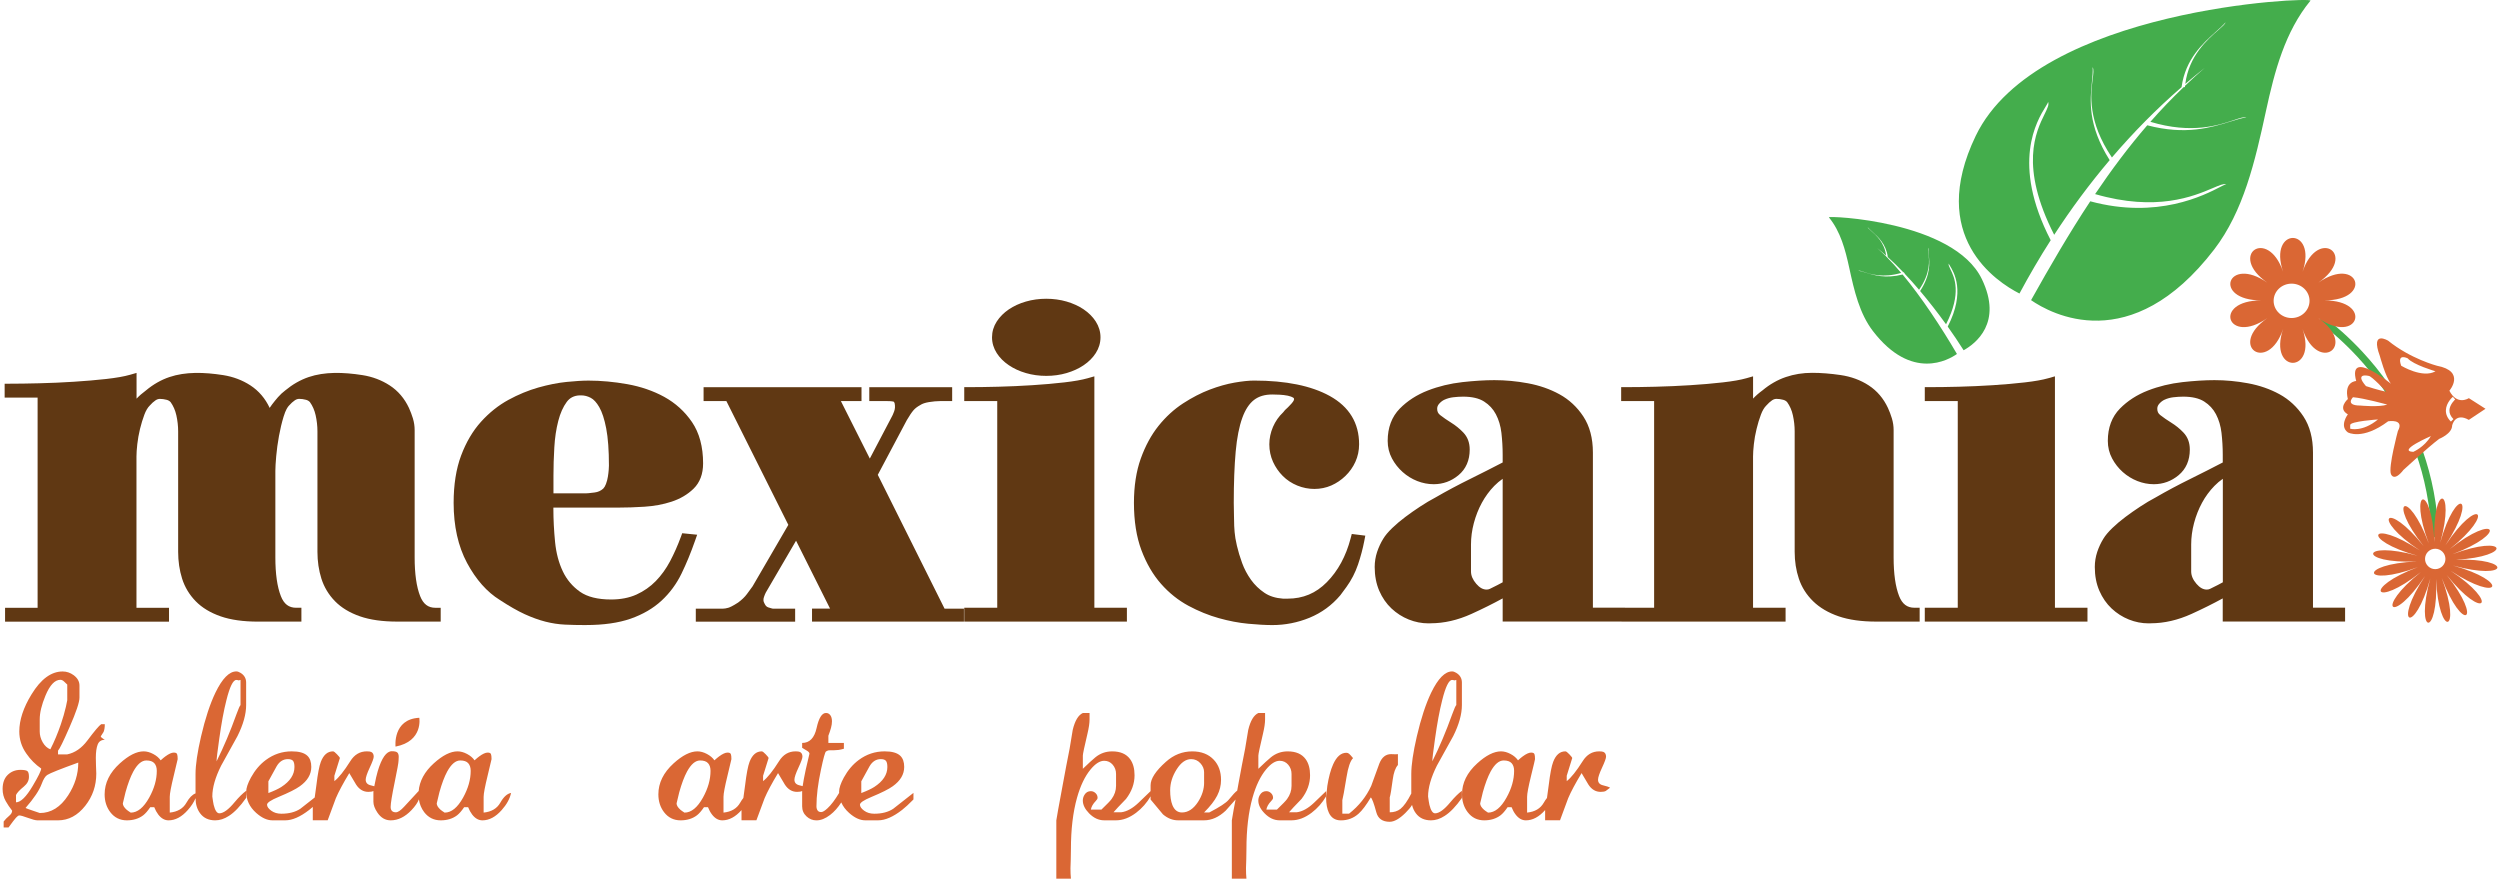
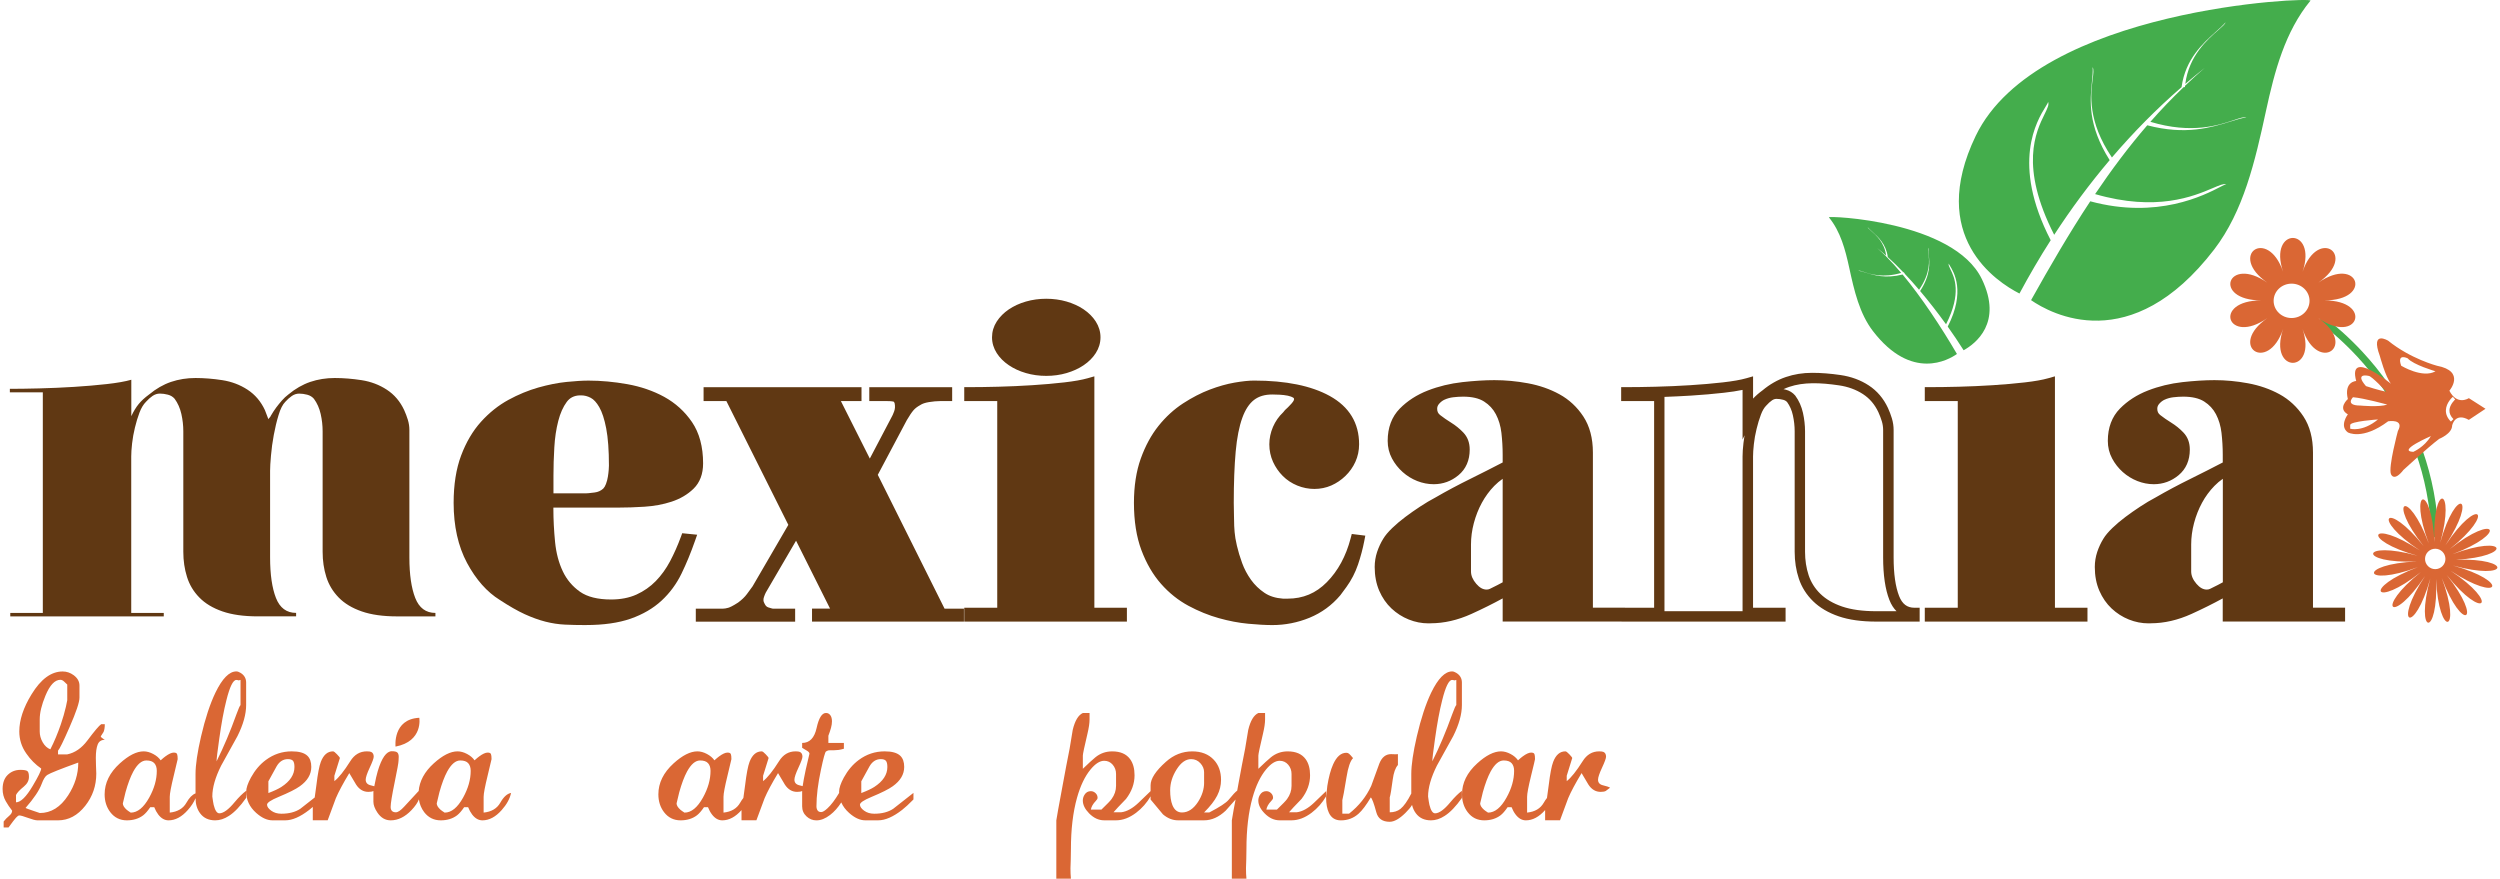
<svg xmlns="http://www.w3.org/2000/svg" width="478" height="168" viewBox="0 0 478 168" fill="none">
-   <path d="M9.184 116.864H24.11V87.28C24.11 86.575 24.171 85.702 24.284 84.685C24.335 84.205 24.407 83.715 24.493 83.22L24.11 84.032V73.885C23.103 74.099 21.907 74.278 20.532 74.436C18.548 74.661 16.427 74.839 14.219 74.977C12.542 75.085 10.855 75.166 9.184 75.222V116.869V116.864ZM31.931 74.405C32.079 74.436 32.222 74.467 32.371 74.507C33.096 74.697 33.695 75.069 34.16 75.611L34.206 75.672C34.891 76.612 35.382 77.71 35.657 78.94C35.923 80.11 36.056 81.3 36.056 82.474V105.511C36.056 107.12 36.276 108.631 36.716 110.015C37.135 111.353 37.85 112.543 38.842 113.554C39.834 114.571 41.183 115.383 42.855 115.96C44.562 116.557 46.745 116.859 49.331 116.859H53.217C52.69 116.343 52.215 115.643 51.841 114.693C51.054 112.681 50.656 109.949 50.656 106.584V90.012C50.656 89.312 50.712 88.306 50.824 87.024C50.937 85.732 51.121 84.379 51.376 82.995C51.453 82.587 51.535 82.188 51.617 81.795L51.218 82.607L50.4 80.523C50.282 80.237 50.17 79.936 50.057 79.619C49.95 79.328 49.843 79.047 49.735 78.777C49.056 77.332 48.089 76.193 46.796 75.345C45.487 74.487 44 73.925 42.374 73.67C39.006 73.144 35.78 73.026 33.02 73.961C32.652 74.084 32.289 74.232 31.931 74.4V74.405ZM58.558 74.405C58.706 74.436 58.85 74.467 58.998 74.507C59.719 74.697 60.322 75.069 60.787 75.611L60.833 75.672C61.523 76.612 62.009 77.71 62.29 78.94C62.556 80.11 62.689 81.3 62.689 82.474V105.511C62.689 107.12 62.908 108.631 63.348 110.015C63.767 111.353 64.483 112.543 65.475 113.554C66.466 114.571 67.816 115.383 69.487 115.96C71.2 116.557 73.377 116.859 75.964 116.859H79.854C79.327 116.343 78.852 115.643 78.479 114.693C77.692 112.681 77.293 109.949 77.293 106.584V82.219C77.293 81.662 77.211 81.1 77.048 80.559C76.869 79.972 76.649 79.379 76.388 78.818C75.693 77.326 74.722 76.188 73.428 75.345C72.12 74.487 70.632 73.925 69.012 73.67C65.643 73.144 62.413 73.026 59.657 73.961C59.289 74.084 58.926 74.232 58.569 74.4L58.558 74.405ZM84.255 118.85H75.959C73.147 118.85 70.75 118.513 68.833 117.844C66.87 117.165 65.26 116.19 64.048 114.949C62.837 113.708 61.963 112.252 61.446 110.618C60.951 109.04 60.695 107.319 60.695 105.511V82.474C60.695 81.448 60.577 80.406 60.347 79.379C60.133 78.43 59.765 77.592 59.254 76.882C59.059 76.668 58.809 76.52 58.492 76.438C58.047 76.32 57.618 76.264 57.214 76.264C56.917 76.264 56.641 76.356 56.365 76.545C55.992 76.8 55.634 77.122 55.307 77.5L55.261 77.546C55.001 77.806 54.612 78.384 54.224 79.66C53.876 80.799 53.579 82.045 53.339 83.363C53.099 84.685 52.92 85.978 52.813 87.208C52.705 88.439 52.649 89.384 52.649 90.022V106.594C52.649 109.714 53.002 112.196 53.702 113.978C54.295 115.495 55.225 116.205 56.631 116.205H57.628V118.855H49.331C46.52 118.855 44.123 118.518 42.201 117.849C40.238 117.17 38.627 116.195 37.416 114.954C36.205 113.713 35.33 112.257 34.814 110.623C34.318 109.045 34.063 107.324 34.063 105.516V82.479C34.063 81.453 33.945 80.411 33.715 79.385C33.5 78.435 33.132 77.597 32.621 76.887C32.427 76.673 32.176 76.525 31.86 76.443C31.415 76.326 30.985 76.269 30.576 76.269C30.28 76.269 30.004 76.361 29.728 76.55C29.355 76.806 28.997 77.127 28.67 77.505L28.624 77.551C28.23 77.944 27.888 78.522 27.607 79.272C27.29 80.115 27.008 81.039 26.768 82.015C26.533 82.995 26.359 83.971 26.252 84.915C26.145 85.865 26.093 86.662 26.093 87.29V116.21H32.315V118.86H0.969V116.21H7.19V76.019H0.887V73.364H1.884C3.433 73.364 5.324 73.338 7.502 73.282C9.68 73.231 11.898 73.134 14.101 72.991C16.274 72.858 18.364 72.674 20.317 72.46C22.214 72.245 23.737 71.98 24.841 71.663L26.109 71.3V76.223C26.605 75.692 27.213 75.161 27.923 74.64C29.288 73.496 30.806 72.628 32.381 72.097C35.453 71.055 38.99 71.147 42.686 71.724C44.588 72.026 46.341 72.684 47.89 73.695C49.475 74.732 50.712 76.177 51.56 77.99C51.719 77.75 51.872 77.531 52.02 77.332C52.368 76.872 52.746 76.407 53.145 75.948C53.579 75.452 54.05 75.013 54.546 74.645C55.921 73.501 57.439 72.633 59.008 72.097C62.075 71.055 65.612 71.147 69.314 71.724C71.215 72.026 72.963 72.684 74.517 73.695C76.107 74.732 77.344 76.183 78.193 78.001C78.489 78.654 78.74 79.323 78.949 79.997C79.169 80.728 79.281 81.478 79.281 82.234V106.599C79.281 109.719 79.634 112.201 80.334 113.983C80.933 115.5 81.858 116.21 83.263 116.21H84.26V118.86L84.255 118.85Z" fill="#603813" />
  <path d="M105.817 94.322H112.119C112.252 94.322 112.636 94.302 113.689 94.164C114.343 94.082 114.885 93.837 115.345 93.418C115.539 93.219 115.723 92.918 115.866 92.525C116.035 92.06 116.163 91.595 116.229 91.141C116.306 90.66 116.357 90.216 116.388 89.818C116.413 89.44 116.429 89.169 116.429 89.016C116.429 86.11 116.255 83.72 115.907 81.912C115.57 80.151 115.12 78.777 114.573 77.832C114.062 76.954 113.515 76.356 112.948 76.065C112.339 75.749 111.741 75.595 111.128 75.595H110.816C109.753 75.641 108.945 76.055 108.362 76.846C107.667 77.786 107.12 79.007 106.742 80.483C106.343 82.02 106.088 83.725 105.985 85.554C105.873 87.418 105.822 89.231 105.822 90.926V94.322H105.817ZM116.485 95.068H118.177C119.716 95.068 121.372 95.011 123.094 94.904C124.766 94.797 126.346 94.511 127.782 94.041C129.147 93.592 130.307 92.918 131.212 92.034C132.04 91.227 132.444 90.104 132.444 88.608C132.444 85.845 131.846 83.562 130.67 81.831C129.464 80.069 127.905 78.654 126.039 77.628C124.127 76.581 121.954 75.835 119.583 75.411C117.916 75.115 116.27 74.921 114.67 74.829C115.268 75.32 115.81 75.989 116.306 76.836C116.976 77.996 117.492 79.533 117.875 81.54C118.243 83.475 118.432 85.993 118.432 89.021C118.432 89.2 118.417 89.511 118.386 89.956C118.356 90.415 118.294 90.916 118.208 91.457C118.116 92.039 117.957 92.632 117.742 93.219C117.497 93.878 117.155 94.434 116.725 94.863C116.648 94.935 116.567 95.006 116.485 95.073V95.068ZM107.151 75.187C105.98 75.371 104.753 75.646 103.475 76.009C101.702 76.509 99.912 77.25 98.164 78.205C96.447 79.139 94.862 80.411 93.451 81.974C92.051 83.531 90.9 85.487 90.037 87.79C89.173 90.099 88.733 92.907 88.733 96.145C88.733 100.266 89.515 103.821 91.064 106.696C92.603 109.566 94.479 111.696 96.641 113.034C98.384 114.178 99.902 115.046 101.175 115.628C102.443 116.21 103.654 116.649 104.779 116.935C105.898 117.221 107.018 117.39 108.107 117.446C109.267 117.497 110.586 117.528 112.043 117.528C115.176 117.528 117.829 117.16 119.925 116.425C120.16 116.343 120.395 116.256 120.62 116.164C119.46 116.465 118.202 116.613 116.853 116.613C113.893 116.613 111.506 115.996 109.768 114.775C108.061 113.575 106.732 112.012 105.832 110.118C104.953 108.279 104.396 106.175 104.166 103.862C103.941 101.635 103.828 99.398 103.828 97.218V90.921C103.828 89.185 103.884 87.341 103.992 85.436C104.109 83.48 104.38 81.642 104.81 79.982C105.254 78.261 105.914 76.806 106.757 75.662C106.88 75.493 107.013 75.335 107.151 75.187ZM112.038 119.514C110.555 119.514 109.201 119.484 108.01 119.427C106.783 119.371 105.535 119.177 104.283 118.86C103.041 118.544 101.717 118.064 100.337 117.436C98.972 116.813 97.367 115.893 95.562 114.709C93.119 113.202 91.008 110.817 89.3 107.636C87.598 104.464 86.734 100.598 86.734 96.145C86.734 92.673 87.215 89.624 88.166 87.096C89.117 84.558 90.394 82.387 91.969 80.646C93.528 78.915 95.291 77.505 97.208 76.458C99.09 75.432 101.012 74.64 102.928 74.094C104.83 73.558 106.65 73.195 108.327 73.026C109.978 72.858 111.394 72.771 112.533 72.771C114.905 72.771 117.39 73.001 119.925 73.45C122.507 73.91 124.884 74.727 126.99 75.876C129.142 77.056 130.931 78.68 132.311 80.702C133.717 82.77 134.432 85.426 134.432 88.597C134.432 90.635 133.814 92.269 132.592 93.454C131.462 94.552 130.052 95.379 128.39 95.926C126.795 96.447 125.047 96.768 123.207 96.886C121.443 96.998 119.751 97.054 118.167 97.054H105.806V97.218C105.806 99.332 105.919 101.502 106.134 103.668C106.343 105.751 106.839 107.636 107.621 109.265C108.373 110.843 109.477 112.145 110.903 113.146C112.298 114.126 114.297 114.622 116.843 114.622C118.683 114.622 120.314 114.3 121.699 113.677C123.1 113.039 124.337 112.176 125.379 111.108C126.438 110.021 127.358 108.744 128.114 107.319C128.891 105.848 129.581 104.286 130.174 102.677L130.44 101.952L133.298 102.238L132.878 103.433C132.091 105.68 131.227 107.779 130.307 109.668C129.346 111.65 128.058 113.396 126.478 114.852C124.889 116.322 122.905 117.477 120.574 118.294C118.264 119.101 115.391 119.509 112.033 119.509L112.038 119.514Z" fill="#603813" />
  <path d="M179.973 117.364H183.291V117.86H156.249V117.364H160.313L152.267 101.288L145.55 112.809C145.382 113.141 145.249 113.473 145.136 113.805C145.024 114.086 144.973 114.397 144.973 114.76C144.973 115.122 145.08 115.49 145.305 115.878C145.581 116.486 146.01 116.884 146.588 117.078C147.166 117.272 147.57 117.369 147.789 117.369H151.025V117.865H134.023V117.369H138.169C138.558 117.369 138.997 117.298 139.498 117.16C139.994 117.022 140.715 116.649 141.655 116.042C142.483 115.434 143.133 114.816 143.603 114.178C144.073 113.544 144.446 113.034 144.722 112.645L151.858 100.379L139.498 75.682H135.516V75.018H163.718V75.682H159.153L166.289 89.854L171.35 80.156C171.462 80.043 171.641 79.66 171.891 78.996C172.137 78.332 172.183 77.618 172.014 76.841C171.902 76.453 171.707 76.167 171.431 75.968C171.155 75.774 170.547 75.677 169.606 75.677H167.199V75.013H181.052V75.677H179.723C179.058 75.677 178.296 75.749 177.443 75.886C176.584 76.024 175.909 76.259 175.413 76.591C174.805 76.923 174.304 77.311 173.921 77.75C173.532 78.195 173.062 78.884 172.51 79.824L166.703 90.763L179.973 117.364Z" fill="#603813" />
  <path d="M208.676 62.006C208.175 61.235 207.5 60.556 206.641 59.973C205.782 59.391 204.786 58.937 203.656 58.605C202.521 58.273 201.32 58.109 200.047 58.109C198.774 58.109 197.573 58.273 196.438 58.605C195.303 58.937 194.307 59.391 193.453 59.973C192.594 60.556 191.919 61.23 191.418 62.006C190.923 62.782 190.672 63.609 190.672 64.493C190.672 65.376 190.923 66.204 191.418 66.98C191.914 67.756 192.594 68.43 193.453 69.013C194.312 69.595 195.303 70.049 196.438 70.381C197.568 70.713 198.774 70.882 200.047 70.882C201.32 70.882 202.521 70.713 203.656 70.381C204.791 70.049 205.782 69.595 206.641 69.013C207.5 68.43 208.175 67.756 208.676 66.98C209.172 66.209 209.422 65.376 209.422 64.493C209.422 63.609 209.172 62.782 208.676 62.006ZM214.483 117.196V117.86H185.366V117.196H191.669V75.677H185.366V75.013C186.915 75.013 188.765 74.987 190.923 74.931C193.08 74.88 195.247 74.778 197.435 74.64C199.618 74.502 201.678 74.324 203.615 74.104C205.547 73.885 207.101 73.609 208.262 73.277V117.196H214.483Z" fill="#603813" />
  <path d="M258.694 107.625C258.193 109.091 257.503 110.429 256.619 111.645L255.459 113.217C253.966 114.984 252.141 116.312 249.984 117.196C247.827 118.079 245.588 118.523 243.267 118.523C241.994 118.523 240.486 118.442 238.743 118.273C237 118.11 235.19 117.763 233.309 117.236C231.428 116.71 229.562 115.95 227.712 114.959C225.856 113.963 224.2 112.64 222.733 110.981C221.266 109.326 220.08 107.278 219.165 104.847C218.255 102.416 217.795 99.516 217.795 96.145C217.795 93.05 218.209 90.344 219.037 88.025C219.87 85.707 220.944 83.715 222.273 82.061C223.602 80.401 225.095 79.032 226.751 77.96C228.407 76.882 230.043 76.04 231.643 75.432C233.248 74.824 234.766 74.395 236.208 74.15C237.644 73.9 238.835 73.777 239.776 73.777C245.69 73.777 250.352 74.717 253.751 76.596C257.151 78.475 258.853 81.264 258.853 84.966C258.853 86.018 258.643 86.999 258.229 87.908C257.815 88.817 257.248 89.619 256.527 90.308C255.806 90.998 255.004 91.539 254.124 91.927C253.24 92.315 252.3 92.509 251.303 92.509C250.306 92.509 249.34 92.315 248.399 91.927C247.459 91.539 246.641 91.003 245.951 90.308C245.261 89.619 244.709 88.817 244.295 87.908C243.88 86.999 243.671 86.018 243.671 84.966C243.671 83.976 243.88 82.99 244.295 82.025C244.709 81.06 245.302 80.217 246.079 79.497L246.324 79.165C246.707 78.833 247.152 78.394 247.653 77.842C248.149 77.291 248.399 76.79 248.399 76.351C248.399 75.856 248.205 75.483 247.817 75.233C247.428 74.982 246.958 74.804 246.406 74.691C245.854 74.584 245.286 74.513 244.703 74.487C244.126 74.462 243.64 74.446 243.252 74.446C241.59 74.446 240.226 74.86 239.147 75.687C238.068 76.514 237.21 77.801 236.576 79.543C235.937 81.284 235.497 83.521 235.247 86.258C234.996 88.996 234.874 92.295 234.874 96.16C234.874 96.824 234.889 97.652 234.914 98.642C234.945 99.638 234.955 100.272 234.955 100.547C234.955 100.66 234.981 101.084 235.037 101.829C235.088 102.575 235.242 103.484 235.492 104.566C235.743 105.644 236.085 106.793 236.53 108.003C236.969 109.219 237.578 110.363 238.355 111.44C239.127 112.518 240.067 113.427 241.176 114.172C242.28 114.918 243.635 115.347 245.24 115.459H246.155C249.36 115.459 252.095 114.31 254.365 112.022C256.629 109.729 258.234 106.788 259.175 103.198L259.839 103.279C259.563 104.715 259.175 106.17 258.679 107.631L258.694 107.625Z" fill="#603813" />
  <path d="M285.317 113.468C285.761 113.248 286.257 112.998 286.809 112.722C287.361 112.446 287.862 112.171 288.302 111.895V89.849C287.085 90.4 285.976 91.186 284.984 92.208C283.987 93.234 283.144 94.378 282.454 95.65C281.764 96.921 281.222 98.29 280.839 99.751C280.45 101.216 280.256 102.667 280.256 104.102V109.239C280.256 110.291 280.67 111.297 281.503 112.262C282.331 113.228 283.246 113.713 284.238 113.713C284.621 113.713 284.984 113.631 285.317 113.463V113.468ZM309.705 117.196V117.86H288.302V112.722L287.719 113.054C285.674 114.213 283.41 115.357 280.92 116.491C278.431 117.625 275.967 118.191 273.539 118.191H273.125C271.965 118.191 270.83 117.972 269.726 117.528C268.616 117.088 267.625 116.45 266.74 115.623C265.856 114.795 265.151 113.774 264.624 112.554C264.098 111.338 263.837 109.959 263.837 108.412C263.837 107.528 263.975 106.67 264.251 105.843C264.527 105.016 264.885 104.245 265.33 103.52C265.662 102.968 266.188 102.345 266.904 101.656C267.625 100.966 268.427 100.287 269.306 99.628C270.191 98.964 271.121 98.316 272.087 97.682C273.053 97.049 274.009 96.482 274.95 95.982C277.051 94.766 279.28 93.582 281.631 92.417C283.982 91.258 286.206 90.124 288.307 89.021V86.953C288.307 85.518 288.225 84.078 288.056 82.643C287.893 81.208 287.504 79.905 286.896 78.746C286.288 77.587 285.414 76.647 284.284 75.927C283.149 75.207 281.641 74.85 279.76 74.85C279.096 74.85 278.421 74.891 277.731 74.972C277.035 75.054 276.386 75.238 275.778 75.508C275.282 75.728 274.822 76.075 274.408 76.545C273.994 77.015 273.784 77.556 273.784 78.159C273.784 78.986 274.101 79.65 274.74 80.151C275.374 80.646 276.095 81.146 276.897 81.642C277.7 82.137 278.416 82.719 279.055 83.383C279.688 84.047 280.011 84.905 280.011 85.952C280.011 87.719 279.412 89.103 278.227 90.094C277.035 91.089 275.666 91.585 274.122 91.585C273.176 91.585 272.256 91.406 271.341 91.049C270.431 90.691 269.598 90.175 268.852 89.516C268.105 88.853 267.497 88.082 267.027 87.198C266.556 86.314 266.321 85.349 266.321 84.297C266.321 82.035 266.996 80.207 268.356 78.828C269.71 77.449 271.382 76.371 273.375 75.595C275.369 74.824 277.48 74.313 279.719 74.063C281.958 73.813 283.962 73.69 285.736 73.69C287.78 73.69 289.856 73.885 291.957 74.273C294.058 74.661 295.964 75.325 297.682 76.264C299.394 77.204 300.805 78.516 301.914 80.202C303.019 81.887 303.571 84.001 303.571 86.539V117.201H309.71L309.705 117.196Z" fill="#603813" />
-   <path d="M366.026 117.86H358.727C356.017 117.86 353.733 117.543 351.882 116.905C350.032 116.271 348.518 115.388 347.358 114.254C346.198 113.12 345.37 111.808 344.869 110.317C344.373 108.826 344.122 107.222 344.122 105.511V82.474C344.122 81.371 343.995 80.268 343.749 79.16C343.504 78.052 343.074 77.087 342.466 76.259C342.134 75.871 341.704 75.611 341.183 75.473C340.662 75.335 340.145 75.263 339.65 75.263C339.154 75.263 338.683 75.416 338.239 75.718C337.799 76.024 337.385 76.397 336.997 76.836C336.501 77.332 336.087 78.026 335.754 78.91C335.422 79.793 335.131 80.748 334.885 81.769C334.635 82.796 334.456 83.797 334.349 84.798C334.236 85.794 334.185 86.621 334.185 87.285V117.201H340.406V117.865H311.044V117.201H317.265V75.682H310.962V75.018C312.506 75.018 314.387 74.993 316.601 74.936C318.814 74.885 321.022 74.783 323.236 74.645C325.449 74.507 327.535 74.329 329.498 74.109C331.46 73.89 333.02 73.614 334.185 73.282V79.579C334.625 78.639 335.095 77.868 335.596 77.26C336.092 76.652 336.756 76.045 337.59 75.437C338.913 74.334 340.314 73.532 341.776 73.032C343.243 72.536 344.802 72.286 346.464 72.286C348.125 72.286 349.894 72.424 351.775 72.7C353.651 72.975 355.312 73.583 356.748 74.523C358.185 75.463 359.294 76.76 360.066 78.419C360.342 79.027 360.577 79.65 360.771 80.283C360.966 80.922 361.063 81.565 361.063 82.229V106.594C361.063 109.852 361.436 112.436 362.182 114.341C362.929 116.246 364.217 117.201 366.042 117.201V117.865L366.026 117.86Z" fill="#603813" />
-   <path d="M398.128 117.196V117.86H369.012V117.196H375.314V75.677H369.012V75.013C370.56 75.013 372.411 74.987 374.568 74.931C376.725 74.88 378.898 74.778 381.081 74.64C383.263 74.502 385.323 74.324 387.261 74.104C389.198 73.885 390.747 73.609 391.907 73.277V117.196H398.128Z" fill="#603813" />
  <path d="M399.125 118.855H368.02V116.205H374.323V76.678H368.02V74.022H369.017C370.566 74.022 372.426 73.997 374.548 73.941C376.664 73.89 378.842 73.787 381.024 73.65C383.171 73.517 385.231 73.333 387.153 73.113C389.024 72.899 390.532 72.633 391.636 72.317L392.904 71.954V116.2H399.125V118.85V118.855Z" fill="#603813" />
  <path d="M423.012 113.468C423.457 113.248 423.953 112.998 424.505 112.722C425.057 112.446 425.558 112.171 425.998 111.895V89.849C424.781 90.4 423.677 91.186 422.68 92.208C421.683 93.234 420.84 94.378 420.15 95.65C419.46 96.921 418.918 98.29 418.529 99.751C418.141 101.216 417.947 102.667 417.947 104.102V109.239C417.947 110.291 418.361 111.297 419.189 112.262C420.022 113.228 420.932 113.713 421.929 113.713C422.317 113.713 422.675 113.631 423.007 113.463L423.012 113.468ZM447.401 117.196V117.86H425.998V112.722L425.42 113.054C423.375 114.213 421.106 115.357 418.616 116.491C416.127 117.625 413.668 118.191 411.235 118.191H410.821C409.66 118.191 408.526 117.972 407.421 117.528C406.312 117.088 405.321 116.45 404.436 115.623C403.552 114.795 402.846 113.774 402.32 112.554C401.793 111.338 401.533 109.959 401.533 108.412C401.533 107.528 401.671 106.67 401.947 105.843C402.223 105.016 402.581 104.245 403.025 103.52C403.358 102.968 403.884 102.345 404.605 101.656C405.321 100.966 406.123 100.287 407.007 99.628C407.892 98.964 408.817 98.316 409.788 97.682C410.754 97.049 411.71 96.482 412.651 95.982C414.752 94.766 416.975 93.582 419.327 92.417C421.678 91.258 423.902 90.124 426.003 89.021V86.953C426.003 85.518 425.921 84.078 425.752 82.643C425.589 81.208 425.2 79.905 424.592 78.746C423.984 77.587 423.11 76.647 421.98 75.927C420.845 75.207 419.337 74.85 417.456 74.85C416.791 74.85 416.117 74.891 415.421 74.972C414.731 75.054 414.082 75.238 413.474 75.508C412.978 75.728 412.518 76.075 412.104 76.545C411.69 77.015 411.48 77.556 411.48 78.159C411.48 78.986 411.797 79.65 412.436 80.151C413.07 80.646 413.791 81.146 414.593 81.642C415.391 82.137 416.117 82.719 416.75 83.383C417.384 84.047 417.701 84.905 417.701 85.952C417.701 87.719 417.108 89.103 415.917 90.094C414.726 91.089 413.356 91.585 411.812 91.585C410.872 91.585 409.947 91.406 409.032 91.049C408.122 90.691 407.289 90.175 406.542 89.516C405.796 88.853 405.188 88.082 404.717 87.198C404.247 86.314 404.012 85.349 404.012 84.297C404.012 82.035 404.687 80.207 406.046 78.828C407.401 77.449 409.073 76.371 411.066 75.595C413.055 74.824 415.171 74.313 417.41 74.063C419.649 73.813 421.653 73.69 423.426 73.69C425.471 73.69 427.547 73.885 429.647 74.273C431.748 74.661 433.655 75.325 435.373 76.264C437.085 77.204 438.496 78.516 439.605 80.202C440.709 81.887 441.261 84.001 441.261 86.539V117.201H447.401V117.196Z" fill="#603813" />
  <path fill-rule="evenodd" clip-rule="evenodd" d="M200.047 59.105C198.871 59.105 197.752 59.258 196.719 59.56C195.687 59.861 194.777 60.275 194.015 60.796C193.274 61.296 192.686 61.883 192.262 62.542C191.868 63.16 191.674 63.793 191.674 64.493C191.674 65.193 191.868 65.826 192.262 66.439C192.686 67.097 193.274 67.685 194.015 68.185C194.782 68.706 195.692 69.12 196.719 69.421C198.795 70.029 201.299 70.029 203.38 69.421C204.407 69.12 205.317 68.701 206.084 68.185C206.825 67.685 207.418 67.097 207.837 66.444C208.236 65.826 208.425 65.193 208.425 64.493C208.425 63.793 208.231 63.16 207.837 62.542C207.413 61.889 206.825 61.301 206.084 60.796C205.317 60.28 204.407 59.861 203.375 59.56C202.337 59.258 201.218 59.105 200.047 59.105ZM200.044 71.867C198.686 71.867 197.378 71.688 196.157 71.331C194.925 70.974 193.831 70.468 192.891 69.83C191.924 69.176 191.147 68.4 190.58 67.516C189.982 66.582 189.675 65.565 189.675 64.493C189.675 63.42 189.977 62.404 190.58 61.47C191.153 60.586 191.93 59.805 192.891 59.151C193.826 58.518 194.925 58.012 196.157 57.655C198.59 56.945 201.494 56.945 203.932 57.655C205.159 58.012 206.258 58.518 207.198 59.151C208.165 59.805 208.942 60.586 209.509 61.47C210.107 62.404 210.414 63.42 210.414 64.493C210.414 65.565 210.107 66.587 209.509 67.516C208.942 68.4 208.165 69.176 207.198 69.83C206.263 70.463 205.164 70.968 203.932 71.331C202.711 71.688 201.408 71.867 200.044 71.867ZM192.666 116.864H207.265V74.543C206.263 74.753 205.082 74.942 203.728 75.09C201.775 75.314 199.679 75.498 197.496 75.636C195.876 75.738 194.261 75.82 192.666 75.876V116.864ZM215.474 118.855H184.364V116.205H190.672V76.678H184.364V74.022H185.361C186.91 74.022 188.77 73.997 190.892 73.941C193.008 73.89 195.186 73.787 197.363 73.65C199.51 73.517 201.575 73.333 203.492 73.113C205.363 72.899 206.871 72.633 207.975 72.317L209.243 71.954V116.2H215.464V118.85L215.474 118.855ZM51.734 79.573C52.123 78.91 52.48 78.358 52.813 77.914C53.145 77.475 53.503 77.03 53.891 76.586C54.28 76.142 54.694 75.759 55.133 75.427C56.462 74.324 57.858 73.522 59.32 73.021C60.782 72.526 62.346 72.276 64.007 72.276C65.669 72.276 67.376 72.414 69.15 72.689C70.919 72.965 72.524 73.573 73.96 74.513C75.397 75.452 76.501 76.749 77.278 78.409C77.554 79.017 77.789 79.64 77.983 80.273C78.177 80.912 78.274 81.555 78.274 82.219V106.584C78.274 109.842 78.648 112.426 79.394 114.331C80.14 116.236 81.428 117.191 83.253 117.191V117.854H75.954C73.244 117.854 70.98 117.538 69.155 116.899C67.33 116.266 65.863 115.383 64.759 114.249C63.655 113.115 62.862 111.803 62.392 110.312C61.922 108.82 61.687 107.217 61.687 105.506V82.469C61.687 81.366 61.564 80.263 61.313 79.155C61.063 78.046 60.634 77.081 60.025 76.254C59.693 75.866 59.264 75.606 58.737 75.468C58.211 75.33 57.7 75.258 57.204 75.258C56.708 75.258 56.237 75.411 55.793 75.713C55.348 76.019 54.934 76.392 54.546 76.831C54.05 77.326 53.62 78.169 53.263 79.359C52.9 80.544 52.598 81.815 52.347 83.169C52.097 84.522 51.918 85.835 51.811 87.106C51.698 88.378 51.642 89.343 51.642 90.007V106.579C51.642 109.837 52.015 112.421 52.761 114.326C53.508 116.23 54.791 117.185 56.616 117.185V117.849H49.316C46.607 117.849 44.337 117.533 42.512 116.894C40.688 116.261 39.221 115.378 38.116 114.244C37.007 113.11 36.22 111.798 35.755 110.307C35.284 108.815 35.049 107.212 35.049 105.501V82.464C35.049 81.361 34.927 80.258 34.676 79.15C34.426 78.041 33.996 77.076 33.393 76.249C33.061 75.861 32.631 75.6 32.105 75.463C31.578 75.325 31.067 75.253 30.571 75.253C30.076 75.253 29.605 75.406 29.16 75.708C28.716 76.014 28.302 76.387 27.913 76.826C27.417 77.321 26.998 78.016 26.666 78.899C26.334 79.783 26.042 80.738 25.797 81.759C25.547 82.786 25.367 83.787 25.255 84.788C25.143 85.783 25.091 86.611 25.091 87.275V117.191H31.312V117.854H1.966V117.191H8.187V75.008H1.884V74.344C3.428 74.344 5.314 74.319 7.522 74.262C9.736 74.206 11.944 74.109 14.157 73.971C16.366 73.833 18.456 73.655 20.419 73.435C22.382 73.216 23.947 72.94 25.107 72.608V79.568C25.547 78.629 26.017 77.858 26.518 77.25C27.014 76.642 27.678 76.034 28.506 75.427C29.835 74.324 31.231 73.522 32.693 73.021C34.16 72.526 35.719 72.276 37.38 72.276C39.041 72.276 40.754 72.414 42.523 72.689C44.291 72.965 45.896 73.573 47.333 74.513C48.769 75.452 49.873 76.749 50.65 78.409C50.758 78.685 50.87 78.976 50.983 79.282C51.095 79.589 51.203 79.875 51.315 80.151C51.371 80.038 51.484 79.9 51.647 79.737C51.703 79.681 51.729 79.63 51.729 79.573H51.734ZM110.796 74.605C109.41 74.661 108.332 75.212 107.56 76.264C106.783 77.311 106.19 78.639 105.776 80.243C105.362 81.846 105.096 83.598 104.989 85.508C104.876 87.412 104.825 89.225 104.825 90.936V95.328H112.125C112.401 95.328 112.968 95.272 113.827 95.165C114.686 95.057 115.417 94.72 116.025 94.169C116.357 93.837 116.618 93.408 116.812 92.887C117.006 92.361 117.144 91.84 117.226 91.314C117.308 90.788 117.364 90.318 117.39 89.905C117.415 89.491 117.431 89.2 117.431 89.031C117.431 86.049 117.252 83.618 116.894 81.739C116.536 79.859 116.05 78.399 115.442 77.347C114.829 76.3 114.154 75.58 113.408 75.192C112.661 74.804 111.9 74.61 111.128 74.61H110.796V74.605ZM104.825 97.228C104.825 99.383 104.932 101.569 105.157 103.775C105.377 105.986 105.904 107.957 106.732 109.699C107.56 111.44 108.766 112.86 110.341 113.968C111.915 115.071 114.087 115.623 116.853 115.623C118.841 115.623 120.6 115.281 122.118 114.586C123.641 113.897 124.965 112.967 126.1 111.808C127.235 110.649 128.201 109.311 129.004 107.789C129.806 106.272 130.507 104.684 131.12 103.024L131.948 103.106C131.171 105.317 130.333 107.36 129.418 109.239C128.508 111.118 127.301 112.748 125.809 114.126C124.316 115.51 122.461 116.588 120.252 117.359C118.039 118.13 115.304 118.518 112.043 118.518C110.55 118.518 109.221 118.493 108.061 118.437C106.9 118.38 105.725 118.202 104.534 117.9C103.343 117.599 102.09 117.139 100.761 116.532C99.432 115.924 97.883 115.035 96.115 113.876C93.794 112.441 91.816 110.199 90.185 107.161C88.554 104.122 87.736 100.45 87.736 96.14C87.736 92.77 88.191 89.869 89.106 87.438C90.016 85.007 91.222 82.964 92.715 81.305C94.208 79.65 95.869 78.322 97.694 77.326C99.519 76.331 101.359 75.575 103.21 75.049C105.06 74.523 106.803 74.175 108.434 74.012C110.065 73.844 111.429 73.762 112.539 73.762C114.859 73.762 117.267 73.981 119.756 74.426C122.246 74.87 124.5 75.641 126.519 76.744C128.538 77.853 130.195 79.354 131.493 81.259C132.791 83.164 133.446 85.61 133.446 88.592C133.446 90.359 132.935 91.743 131.912 92.734C130.89 93.73 129.617 94.475 128.094 94.971C126.576 95.466 124.93 95.772 123.161 95.88C121.392 95.992 119.731 96.043 118.187 96.043H104.83V97.202L104.825 97.228ZM172.753 76.014C172.844 76.181 172.914 76.363 172.97 76.56L172.985 76.632C173.026 76.826 173.057 77.015 173.077 77.204L173.169 77.097C173.522 76.698 173.946 76.336 174.442 76.014H172.753ZM144.727 116.864H142.202C142.218 116.859 142.233 116.848 142.243 116.838C142.943 116.322 143.536 115.786 144.017 115.24C144.083 115.602 144.216 115.96 144.416 116.322C144.508 116.516 144.61 116.695 144.727 116.864ZM178.613 116.864H161.182V116.869L152.968 100.45L152.988 100.409L140.776 76.009H158.207L165.609 90.706L165.583 90.747L178.613 116.864ZM155.258 118.855H184.293L184.303 118.866V116.379H180.602L167.833 90.788L173.379 80.34C173.89 79.461 174.33 78.818 174.677 78.419C174.989 78.067 175.398 77.755 175.899 77.48L175.976 77.434C176.349 77.183 176.901 77 177.611 76.882C178.414 76.754 179.13 76.688 179.733 76.688H182.054V74.033H166.207V76.688H169.612C170.518 76.688 170.824 76.783 170.861 76.795C170.865 76.796 170.866 76.796 170.864 76.795C170.895 76.816 170.987 76.877 171.053 77.097C171.171 77.669 171.14 78.179 170.961 78.654C170.746 79.226 170.639 79.446 170.598 79.512L166.309 87.678L160.778 76.688H164.72V74.033H134.524V76.688H138.885L150.729 100.353L143.889 112.114C143.618 112.492 143.255 112.988 142.805 113.595C142.402 114.147 141.814 114.703 141.119 115.214C140.06 115.899 139.508 116.133 139.237 116.21C138.834 116.322 138.476 116.379 138.179 116.379H133.037V118.866H152.032V116.379H147.805C147.795 116.379 147.59 116.368 146.91 116.139C146.593 116.031 146.379 115.827 146.215 115.47L146.169 115.383C146.036 115.153 145.97 114.944 145.97 114.76C145.97 114.525 146 114.331 146.082 114.116C146.174 113.835 146.297 113.544 146.414 113.309L152.206 103.382L158.708 116.368H155.258V118.855ZM246.758 80.217L247.065 79.839C247.469 79.487 247.914 79.037 248.399 78.501C249.074 77.75 249.401 77.046 249.401 76.341C249.401 76.188 249.391 76.04 249.365 75.897C250.822 76.31 252.126 76.826 253.271 77.459C256.353 79.165 257.856 81.616 257.856 84.956C257.856 85.86 257.677 86.713 257.324 87.489C256.967 88.281 256.471 88.985 255.842 89.588C255.213 90.191 254.503 90.671 253.731 91.008C252.213 91.666 250.403 91.666 248.783 90.998C247.97 90.666 247.254 90.196 246.661 89.598C246.058 89.001 245.573 88.291 245.204 87.489C244.852 86.708 244.673 85.86 244.673 84.956C244.673 84.103 244.857 83.245 245.215 82.408C245.573 81.57 246.094 80.835 246.758 80.217ZM238.632 74.82C237.975 74.876 237.221 74.978 236.387 75.12C235.017 75.355 233.545 75.774 232.006 76.356C230.472 76.938 228.893 77.755 227.303 78.787C225.739 79.798 224.313 81.111 223.06 82.678C221.808 84.241 220.775 86.151 219.983 88.357C219.196 90.558 218.797 93.178 218.797 96.145C218.797 99.378 219.237 102.192 220.101 104.495C220.964 106.798 222.104 108.759 223.485 110.317C224.865 111.874 226.444 113.141 228.187 114.075C229.966 115.03 231.781 115.766 233.58 116.271C235.39 116.777 237.159 117.114 238.84 117.272C240.543 117.436 242.035 117.517 243.267 117.517C245.45 117.517 247.581 117.099 249.606 116.266C250.342 115.965 251.037 115.607 251.691 115.194C250.015 116.026 248.169 116.445 246.171 116.445H245.189C243.415 116.322 241.882 115.832 240.635 114.989C239.433 114.183 238.401 113.182 237.562 112.012C236.739 110.863 236.08 109.627 235.61 108.33C235.155 107.089 234.797 105.894 234.536 104.776C234.275 103.632 234.117 102.687 234.056 101.89C233.969 100.746 233.969 100.598 233.969 100.532C233.969 100.261 233.953 99.633 233.928 98.653C233.897 97.647 233.887 96.809 233.887 96.14C233.887 92.259 234.015 88.899 234.265 86.146C234.521 83.337 234.986 80.993 235.651 79.18C236.351 77.27 237.327 75.82 238.554 74.88C238.567 74.867 238.582 74.855 238.597 74.844C238.608 74.836 238.62 74.828 238.632 74.82ZM238.651 119.259C240.415 119.427 241.969 119.514 243.267 119.514H243.282C245.721 119.514 248.108 119.044 250.378 118.115C252.673 117.17 254.646 115.74 256.277 113.805L257.442 112.227C258.378 110.935 259.124 109.495 259.65 107.942C260.156 106.446 260.56 104.934 260.846 103.458L261.046 102.416L258.459 102.095L258.239 102.937C257.35 106.344 255.816 109.163 253.685 111.318C251.594 113.437 249.141 114.463 246.186 114.463H245.307C243.901 114.361 242.71 113.989 241.764 113.345C240.757 112.671 239.893 111.833 239.193 110.858C238.477 109.857 237.905 108.78 237.496 107.656C237.072 106.487 236.734 105.373 236.494 104.331C236.259 103.305 236.111 102.437 236.06 101.747L236.048 101.592V101.591C236.004 100.997 235.978 100.645 235.978 100.537C235.978 100.256 235.962 99.613 235.937 98.602C235.911 97.621 235.896 96.799 235.896 96.145C235.896 92.325 236.019 89.021 236.264 86.33C236.504 83.695 236.934 81.519 237.537 79.87C238.099 78.317 238.856 77.173 239.776 76.463C240.686 75.764 241.831 75.427 243.277 75.427C243.65 75.427 244.121 75.442 244.678 75.468C245.21 75.493 245.731 75.559 246.232 75.656C246.661 75.749 247.024 75.881 247.3 76.06C247.367 76.101 247.423 76.137 247.423 76.341C247.423 76.387 247.403 76.652 246.932 77.168C246.472 77.679 246.053 78.093 245.695 78.404L245.353 78.823C244.514 79.614 243.855 80.559 243.395 81.621C242.93 82.709 242.695 83.833 242.695 84.956C242.695 86.146 242.935 87.275 243.405 88.311C243.87 89.328 244.499 90.237 245.266 91.003C246.043 91.784 246.978 92.402 248.036 92.836C250.153 93.704 252.525 93.704 254.539 92.826C255.53 92.392 256.435 91.779 257.232 91.013C258.04 90.231 258.689 89.323 259.149 88.301C259.62 87.264 259.86 86.136 259.86 84.946C259.86 80.876 257.969 77.766 254.242 75.708C250.71 73.757 245.843 72.766 239.786 72.766C238.789 72.766 237.532 72.899 236.049 73.154C234.557 73.415 232.962 73.864 231.306 74.492C229.639 75.125 227.927 76.009 226.219 77.117C224.481 78.246 222.897 79.696 221.506 81.432C220.116 83.169 218.976 85.273 218.112 87.688C217.248 90.104 216.809 92.953 216.809 96.145C216.809 99.618 217.289 102.662 218.24 105.195C219.191 107.728 220.453 109.893 221.992 111.634C223.525 113.376 225.294 114.785 227.242 115.832C229.154 116.859 231.106 117.65 233.044 118.191C234.966 118.733 236.857 119.09 238.651 119.259ZM269.066 79.522C270.162 78.407 271.507 77.495 273.066 76.801C272.884 77.228 272.788 77.681 272.788 78.164C272.788 79.293 273.248 80.253 274.122 80.937C274.786 81.453 275.543 81.979 276.371 82.49C277.097 82.939 277.756 83.475 278.334 84.073C278.789 84.548 279.014 85.16 279.014 85.952C279.014 87.423 278.549 88.526 277.588 89.333C276.575 90.18 275.441 90.594 274.122 90.594C273.309 90.594 272.491 90.436 271.704 90.124C270.901 89.808 270.165 89.353 269.511 88.771C268.857 88.189 268.315 87.504 267.906 86.728C267.512 85.988 267.318 85.191 267.318 84.297C267.318 82.28 267.891 80.722 269.066 79.522ZM287.31 91.549C286.743 91.937 286.206 92.392 285.7 92.907C284.77 93.862 283.977 94.945 283.333 96.13C282.679 97.325 282.168 98.632 281.8 100.011C281.437 101.385 281.253 102.764 281.253 104.107V109.244C281.253 110.056 281.58 110.833 282.26 111.624C282.894 112.365 283.543 112.727 284.243 112.727C284.473 112.727 284.683 112.681 284.872 112.584L286.364 111.839C286.702 111.67 287.019 111.502 287.31 111.333V91.554V91.549ZM289.304 116.864H302.574V86.534C302.574 84.205 302.073 82.255 301.076 80.743C300.064 79.206 298.76 77.99 297.201 77.132C295.586 76.249 293.761 75.616 291.778 75.248C289.743 74.875 287.709 74.686 285.736 74.686C285.23 74.686 284.698 74.696 284.146 74.717C284.381 74.829 284.601 74.952 284.816 75.085C286.094 75.897 287.09 76.974 287.78 78.281C288.445 79.543 288.869 80.973 289.048 82.525C289.217 83.991 289.304 85.482 289.304 86.948V116.864ZM283.185 92.759L283.183 92.76L283.182 92.761L283.18 92.762C282.814 92.945 282.447 93.128 282.076 93.311C279.76 94.455 277.531 95.64 275.456 96.845C274.52 97.34 273.58 97.897 272.644 98.515C271.689 99.143 270.768 99.786 269.915 100.425C269.066 101.058 268.289 101.717 267.604 102.376C266.95 103.004 266.475 103.56 266.193 104.035C265.784 104.694 265.457 105.404 265.207 106.155C264.967 106.875 264.844 107.636 264.844 108.412C264.844 109.816 265.079 111.078 265.549 112.16C266.02 113.243 266.653 114.167 267.43 114.898C268.218 115.638 269.122 116.21 270.104 116.603C271.09 116.996 272.108 117.196 273.135 117.196H273.549C275.829 117.196 278.175 116.654 280.522 115.587C281.329 115.219 282.122 114.846 282.888 114.474C282.122 114.193 281.406 113.672 280.757 112.916C279.77 111.767 279.274 110.536 279.274 109.244V104.107C279.274 102.59 279.484 101.043 279.888 99.5C280.292 97.968 280.864 96.513 281.595 95.18C282.06 94.327 282.592 93.52 283.195 92.764L283.185 92.759ZM273.544 119.187H273.13C271.847 119.187 270.579 118.942 269.358 118.452C268.141 117.967 267.032 117.257 266.06 116.348C265.079 115.429 264.287 114.285 263.709 112.952C263.137 111.619 262.84 110.092 262.84 108.412C262.84 107.421 262.999 106.451 263.305 105.526C263.607 104.628 264 103.78 264.481 103.004C264.854 102.381 265.422 101.701 266.214 100.941C266.96 100.22 267.804 99.516 268.714 98.831C269.598 98.168 270.549 97.499 271.54 96.85C272.532 96.196 273.524 95.609 274.485 95.103C276.565 93.898 278.83 92.688 281.186 91.529C283.343 90.461 285.398 89.419 287.31 88.424V86.953C287.31 85.559 287.228 84.149 287.07 82.755C286.917 81.448 286.564 80.253 286.012 79.206C285.48 78.195 284.739 77.398 283.747 76.765C282.781 76.152 281.442 75.84 279.76 75.84C279.142 75.84 278.497 75.881 277.848 75.958C277.266 76.029 276.708 76.183 276.192 76.418C275.824 76.581 275.476 76.846 275.159 77.204C274.904 77.495 274.786 77.796 274.786 78.159C274.786 78.685 274.965 79.058 275.359 79.364C275.967 79.839 276.662 80.319 277.429 80.794C278.298 81.33 279.085 81.969 279.78 82.694C280.598 83.547 281.007 84.645 281.007 85.952C281.007 88.015 280.287 89.67 278.865 90.855C277.496 91.998 275.901 92.581 274.122 92.581C273.059 92.581 272 92.376 270.973 91.973C269.956 91.57 269.02 90.998 268.192 90.257C267.359 89.516 266.669 88.643 266.147 87.658C265.6 86.636 265.324 85.502 265.324 84.292C265.324 81.769 266.106 79.691 267.64 78.123C269.087 76.647 270.896 75.483 273.007 74.661C275.067 73.859 277.291 73.323 279.607 73.062C281.876 72.812 283.936 72.684 285.731 72.684C287.826 72.684 289.978 72.883 292.131 73.282C294.329 73.685 296.353 74.39 298.152 75.376C300.003 76.387 301.546 77.822 302.737 79.635C303.949 81.478 304.562 83.797 304.562 86.524V116.19H310.702V116.205H316.268V76.678H309.966V74.022H310.962C312.511 74.022 314.403 73.997 316.575 73.941C318.748 73.89 320.971 73.787 323.174 73.65C325.352 73.517 327.443 73.333 329.39 73.113C331.287 72.899 332.81 72.633 333.914 72.317L335.187 71.954V76.213C335.683 75.682 336.291 75.146 337.002 74.63C338.367 73.486 339.885 72.618 341.459 72.087C343.018 71.556 344.705 71.285 346.464 71.285C348.222 71.285 349.991 71.428 351.918 71.709C353.932 72.005 355.741 72.669 357.295 73.685C358.885 74.722 360.122 76.172 360.971 77.99C361.267 78.639 361.523 79.308 361.727 79.987C361.947 80.717 362.06 81.468 362.06 82.224V106.589C362.06 109.709 362.412 112.191 363.113 113.973C363.711 115.49 364.641 116.2 366.042 116.2H367.038V118.85H367.028H358.732C355.925 118.85 353.513 118.513 351.565 117.844C349.582 117.165 347.936 116.195 346.673 114.964C345.405 113.728 344.48 112.268 343.938 110.633C343.407 109.045 343.141 107.324 343.141 105.511V82.474C343.141 81.448 343.023 80.406 342.793 79.379C342.584 78.43 342.211 77.592 341.699 76.882C341.505 76.668 341.255 76.52 340.938 76.438C340.493 76.32 340.064 76.264 339.66 76.264C339.368 76.264 339.087 76.356 338.811 76.545C338.438 76.8 338.085 77.122 337.753 77.5L337.707 77.546C337.314 77.939 336.971 78.516 336.69 79.267C336.373 80.105 336.092 81.029 335.857 82.01C335.616 82.99 335.443 83.96 335.34 84.91C335.233 85.86 335.182 86.657 335.182 87.285V116.205H341.403V118.855H310.047V118.84H287.31V114.412C285.475 115.418 283.471 116.414 281.334 117.385C278.727 118.569 276.105 119.172 273.539 119.172L273.544 119.187ZM333.178 116.864H318.252L318.247 116.874V75.886C319.918 75.825 321.605 75.743 323.287 75.641C325.495 75.503 327.622 75.32 329.6 75.095C330.975 74.942 332.171 74.758 333.178 74.548V84.037L333.561 83.225C333.475 83.715 333.403 84.205 333.352 84.685C333.234 85.702 333.178 86.575 333.178 87.28V116.864ZM341.01 74.408C341.154 74.438 341.294 74.468 341.439 74.507C342.165 74.696 342.763 75.069 343.228 75.611L343.274 75.672C343.964 76.612 344.45 77.71 344.726 78.94C344.986 80.11 345.124 81.3 345.124 82.474V105.511C345.124 107.11 345.359 108.621 345.819 110.005C346.264 111.338 347.016 112.528 348.058 113.544C349.111 114.571 350.502 115.383 352.204 115.965C353.942 116.562 356.135 116.864 358.727 116.864H362.617C362.09 116.348 361.615 115.648 361.247 114.698C360.46 112.686 360.056 109.954 360.056 106.589V82.224C360.056 81.667 359.974 81.106 359.81 80.564C359.632 79.972 359.407 79.39 359.151 78.823C358.456 77.332 357.485 76.193 356.196 75.35C354.888 74.497 353.349 73.936 351.621 73.68C348.033 73.154 344.853 73.032 342.093 73.971C341.727 74.093 341.366 74.24 341.01 74.408ZM376.316 116.864H390.91V74.543C389.909 74.753 388.728 74.942 387.373 75.09C385.42 75.314 383.325 75.498 381.142 75.636C379.521 75.738 377.906 75.82 376.311 75.876V116.864H376.316ZM410.757 76.801C409.198 77.495 407.858 78.407 406.762 79.522C405.586 80.722 405.014 82.28 405.014 84.297C405.014 85.191 405.208 85.988 405.602 86.728C406.011 87.504 406.552 88.189 407.207 88.771C407.861 89.353 408.602 89.808 409.4 90.124C410.192 90.436 411 90.594 411.812 90.594C413.131 90.594 414.266 90.18 415.278 89.333C416.239 88.526 416.704 87.423 416.704 85.952C416.704 85.16 416.48 84.548 416.025 84.073C415.447 83.475 414.788 82.939 414.062 82.49C413.234 81.979 412.477 81.453 411.818 80.937C410.944 80.253 410.478 79.293 410.478 78.164C410.478 77.681 410.575 77.228 410.757 76.801ZM423.396 92.907C423.897 92.392 424.433 91.937 425.001 91.549L425.006 91.554V111.333C424.72 111.502 424.403 111.67 424.065 111.839L422.573 112.584C422.379 112.681 422.169 112.727 421.939 112.727C421.244 112.727 420.595 112.365 419.961 111.624C419.281 110.833 418.954 110.056 418.954 109.244V104.107C418.954 102.764 419.138 101.385 419.501 100.011C419.864 98.632 420.38 97.325 421.029 96.13C421.668 94.945 422.465 93.862 423.396 92.907ZM440.265 116.864H426.994V86.948C426.994 85.482 426.908 83.991 426.739 82.525C426.56 80.973 426.136 79.543 425.471 78.281C424.781 76.974 423.789 75.897 422.511 75.085C422.297 74.952 422.077 74.829 421.842 74.717C422.394 74.696 422.925 74.686 423.432 74.686C425.4 74.686 427.434 74.875 429.469 75.248C431.457 75.616 433.282 76.249 434.892 77.132C436.451 77.99 437.755 79.206 438.767 80.743C439.764 82.255 440.265 84.205 440.265 86.534V116.864ZM419.761 93.311C420.134 93.127 420.503 92.943 420.871 92.759V92.764C420.267 93.52 419.736 94.327 419.271 95.18C418.54 96.513 417.967 97.968 417.563 99.5C417.154 101.043 416.95 102.59 416.95 104.107V109.244C416.95 110.536 417.446 111.767 418.432 112.916C419.087 113.672 419.797 114.193 420.564 114.474C419.797 114.846 419.005 115.219 418.197 115.587C415.851 116.654 413.51 117.196 411.23 117.196H410.816C409.788 117.196 408.771 116.996 407.784 116.603C406.798 116.21 405.898 115.638 405.111 114.898C404.334 114.167 403.695 113.243 403.23 112.16C402.76 111.078 402.524 109.816 402.524 108.412C402.524 107.636 402.642 106.875 402.887 106.155C403.138 105.404 403.47 104.694 403.874 104.035C404.155 103.56 404.63 103.004 405.285 102.376C405.975 101.717 406.752 101.058 407.6 100.425C408.454 99.786 409.374 99.143 410.33 98.515C411.271 97.897 412.201 97.34 413.142 96.845C415.217 95.64 417.446 94.455 419.761 93.311ZM410.816 119.187H411.23L411.22 119.172C413.786 119.172 416.408 118.569 419.015 117.385C421.147 116.414 423.15 115.418 424.986 114.412V118.84H448.382V116.19H442.243V86.524C442.243 83.797 441.635 81.478 440.423 79.635C439.232 77.822 437.688 76.387 435.838 75.376C434.038 74.39 432.014 73.685 429.816 73.282C427.664 72.883 425.512 72.684 423.416 72.684C421.617 72.684 419.562 72.812 417.292 73.062C414.977 73.323 412.758 73.859 410.698 74.661C408.582 75.483 406.777 76.647 405.331 78.123C403.792 79.691 403.015 81.769 403.015 84.292C403.015 85.502 403.291 86.636 403.838 87.658C404.36 88.643 405.045 89.516 405.878 90.257C406.711 90.998 407.646 91.57 408.664 91.973C409.686 92.376 410.744 92.581 411.807 92.581C413.586 92.581 415.181 91.998 416.551 90.855C417.972 89.67 418.693 88.015 418.693 85.952C418.693 84.645 418.284 83.547 417.466 82.694C416.776 81.969 415.984 81.33 415.115 80.794C414.348 80.319 413.648 79.839 413.044 79.364C412.651 79.058 412.472 78.685 412.472 78.159C412.472 77.796 412.589 77.495 412.845 77.204C413.162 76.846 413.504 76.581 413.878 76.418C414.389 76.183 414.946 76.029 415.534 75.958C416.183 75.881 416.827 75.84 417.446 75.84C419.122 75.84 420.467 76.152 421.433 76.765C422.425 77.398 423.166 78.195 423.697 79.206C424.244 80.253 424.597 81.448 424.75 82.755C424.909 84.149 424.991 85.559 424.991 86.953V88.424C423.084 89.419 421.029 90.461 418.872 91.529C416.515 92.688 414.251 93.898 412.17 95.103C411.209 95.609 410.218 96.196 409.226 96.85C408.239 97.499 407.283 98.168 406.399 98.831C405.484 99.516 404.646 100.22 403.899 100.941C403.112 101.701 402.54 102.381 402.167 103.004C401.686 103.78 401.292 104.628 400.991 105.526C400.684 106.451 400.526 107.421 400.526 108.412C400.526 110.092 400.817 111.619 401.395 112.952C401.977 114.285 402.765 115.429 403.746 116.348C404.717 117.257 405.827 117.967 407.043 118.452C408.265 118.942 409.533 119.187 410.816 119.187Z" fill="#603813" />
  <path fill-rule="evenodd" clip-rule="evenodd" d="M444.032 60.31C446.511 62.215 449.164 64.529 451.73 67.297H451.725C455.13 70.958 458.667 75.738 461.407 81.713C460.942 81.775 460.456 81.805 459.95 81.815C457.317 76.223 453.979 71.724 450.769 68.257C448.254 65.54 445.658 63.267 443.229 61.403C443.587 61.122 443.96 60.821 444.032 60.31ZM463.257 86.294C464.949 91.125 466.089 96.625 466.289 102.82C465.793 102.794 465.323 102.723 464.914 102.519C464.684 96.538 463.554 91.232 461.898 86.56C462.363 86.539 462.823 86.442 463.257 86.294Z" fill="#44AD4C" />
  <path fill-rule="evenodd" clip-rule="evenodd" d="M386.121 56.123C381.709 53.876 368.485 45.23 377.758 25.977C389.587 1.434 442.335 -0.63 441.762 0.121C436.881 6.071 434.902 13.618 433.251 21.228C431.161 30.89 428.963 40.373 423.35 47.702C407.396 68.481 392.076 59.973 388.339 57.389C391.928 50.975 395.608 44.612 399.657 38.489C412.519 41.971 421.493 37.309 424.568 35.712C425.164 35.402 425.538 35.208 425.676 35.21C425.185 35.07 424.337 35.431 423.077 35.966C419.436 37.514 412.362 40.521 400.582 37.11C403.654 32.56 406.936 28.142 410.56 23.955C417.899 25.896 422.835 24.364 426.418 23.253C427.576 22.893 428.594 22.578 429.504 22.438C429.006 22.322 428.214 22.589 427.096 22.965C424.181 23.946 419.054 25.672 411.153 23.291C413.157 21.013 415.268 18.807 417.497 16.672C417.573 16.662 417.655 16.652 417.747 16.647C417.752 16.604 417.759 16.563 417.765 16.522C417.772 16.481 417.778 16.44 417.783 16.397C419 15.237 420.242 14.099 421.535 12.99C420.272 13.981 419.046 15.008 417.829 16.044C418.51 10.656 422.078 7.544 424.11 5.773C424.885 5.096 425.437 4.615 425.517 4.278C425.046 4.834 424.388 5.424 423.645 6.091C421.211 8.274 417.86 11.281 417.124 16.601C417.134 16.616 417.139 16.627 417.144 16.637C412.334 20.809 407.892 25.323 403.797 30.109C399.101 23.122 399.751 18.027 400.119 15.143C400.258 14.053 400.357 13.278 400.112 12.837C400.172 13.683 400.076 14.633 399.968 15.706C399.618 19.171 399.137 23.925 403.368 30.619C399.519 35.164 395.981 39.939 392.761 44.893C386.06 31.756 389.286 25.169 390.918 21.838C391.464 20.724 391.831 19.975 391.59 19.466C391.604 19.601 391.417 19.904 391.122 20.385C389.478 23.057 384.478 31.184 392.091 45.925H392.096C389.965 49.254 387.981 52.66 386.121 56.123ZM356.377 51.991C355.866 51.82 355.504 51.699 355.276 51.751H355.292C355.707 51.816 356.17 51.959 356.697 52.123C358.307 52.622 360.516 53.306 363.777 52.487C367.427 56.874 371.128 62.486 374.169 67.68C372.585 68.803 365.495 72.924 358.103 63.298C355.532 59.948 354.53 55.612 353.574 51.2C352.818 47.722 351.913 44.275 349.684 41.553C349.423 41.211 373.53 42.156 378.934 53.37C382.962 61.725 377.712 65.708 375.447 66.97C374.491 65.468 373.474 63.947 372.406 62.445C375.85 55.732 373.573 52.03 372.824 50.812C372.689 50.593 372.604 50.455 372.61 50.393C372.5 50.626 372.668 50.969 372.917 51.478C373.662 52.999 375.132 56.005 372.084 62.001C370.494 59.8 368.817 57.64 367.115 55.627C367.118 55.626 367.12 55.625 367.123 55.623C367.132 55.618 367.143 55.612 367.151 55.612C369.167 52.487 368.944 50.279 368.781 48.675C368.732 48.184 368.688 47.751 368.715 47.365C368.604 47.566 368.649 47.919 368.711 48.416C368.879 49.753 369.178 52.132 366.926 55.403C366.021 54.341 365.111 53.319 364.201 52.359C364.208 52.322 364.143 52.241 364.085 52.167C364.046 52.117 364.009 52.071 363.997 52.042C363.971 52.048 363.946 52.053 363.92 52.063C362.908 51.001 361.901 50.01 360.915 49.121C360.919 49.115 360.921 49.111 360.924 49.106C360.927 49.099 360.931 49.093 360.94 49.081C360.604 46.651 359.074 45.279 357.962 44.281C357.62 43.974 357.317 43.703 357.101 43.448C357.138 43.601 357.389 43.819 357.742 44.127C358.676 44.939 360.323 46.372 360.623 48.861C360.046 48.35 359.478 47.87 358.921 47.431C359.483 47.916 360.061 48.458 360.644 49.04L360.644 49.04C360.649 49.06 360.654 49.081 360.654 49.101C360.674 49.106 360.69 49.106 360.71 49.106C361.63 50.03 362.566 51.062 363.506 52.18C359.987 53.199 357.69 52.43 356.377 51.991Z" fill="#44AD4C" />
  <path fill-rule="evenodd" clip-rule="evenodd" d="M438.148 60.806C436.252 60.806 434.718 59.335 434.718 57.517C434.718 55.699 436.257 54.233 438.148 54.233C440.04 54.233 441.583 55.704 441.583 57.517C441.583 59.33 440.045 60.806 438.148 60.806ZM444.41 57.435C453.872 57.435 450.918 48.723 443.26 54.05C450.918 48.728 443.173 43.34 440.249 51.956C443.173 43.34 433.604 43.34 436.528 51.956C433.604 43.34 425.865 48.728 433.517 54.05C425.865 48.728 422.905 57.435 432.367 57.435C422.905 57.435 425.865 66.148 433.517 60.821C425.865 66.148 433.604 71.53 436.528 62.915C433.604 71.53 443.173 71.53 440.249 62.915C443.173 71.53 450.912 66.148 443.26 60.821C450.918 66.148 453.872 57.435 444.41 57.435ZM465.619 108.82C464.546 108.82 463.666 107.947 463.666 106.87C463.666 105.792 464.54 104.919 465.619 104.919C466.698 104.919 467.567 105.792 467.567 106.87C467.567 107.947 466.692 108.82 465.619 108.82ZM468.906 105.966C479.491 102.011 480.544 106.421 469.58 107.021C480.56 106.66 479.898 111.144 469.003 108.126C480.044 111.185 478.102 115.444 468.548 109.127C478.102 115.439 474.938 118.891 467.807 109.934C474.938 118.891 470.869 121.194 466.851 110.475C470.869 121.194 466.278 122.129 465.777 110.695C466.273 122.129 461.622 121.603 464.684 110.572C461.622 121.603 457.363 119.662 463.682 110.118C457.363 119.662 453.908 116.501 462.874 109.377C453.914 116.496 451.606 112.437 462.309 108.431C451.601 112.429 450.675 107.85 462.112 107.35C450.667 107.845 451.199 103.198 462.235 106.257C451.199 103.198 453.136 98.939 462.69 105.256C453.143 98.943 456.296 95.497 463.415 104.429C456.301 95.493 460.377 93.196 464.387 103.908C460.374 93.188 464.96 92.254 465.461 103.688C464.965 92.262 469.61 92.784 466.561 103.791C469.618 92.788 473.875 94.733 467.551 104.27C473.88 94.725 477.33 97.887 468.364 105.011C477.33 97.887 479.635 101.957 468.906 105.966ZM469.095 80.135C468.569 79.609 468.313 79.042 468.333 78.45L468.328 78.455C468.374 77.311 469.427 76.387 469.427 76.387L468.988 75.871C468.931 75.912 467.71 76.979 467.653 78.419C467.623 79.211 467.945 79.946 468.615 80.615L469.095 80.135ZM460.349 68.512C460.349 68.512 458.222 67.45 459.107 69.927C459.107 69.927 463.186 72.409 465.665 70.989C465.665 70.989 461.412 69.753 460.349 68.512ZM461.412 86.396C458.222 86.218 464.781 83.383 464.781 83.383C463.539 85.508 461.412 86.396 461.412 86.396ZM449.89 75.948C449.89 75.948 448.295 77.541 451.311 77.541H451.306C451.306 77.541 454.854 77.893 456.448 77.362C456.448 77.362 452.017 76.126 449.89 75.948ZM449.358 81.259V81.969C449.358 81.969 451.664 82.678 454.675 80.197C454.675 80.197 449.358 80.554 449.358 81.259ZM456.27 74.885C456.27 74.885 453.433 71.872 452.901 71.872H452.906C452.906 71.872 450.069 71.168 452.374 73.823C452.374 73.823 455.033 74.707 456.27 74.885ZM472.045 76.125C472.048 76.122 472.05 76.121 472.05 76.121H472.039L472.045 76.125ZM468.323 74.707C469.789 77.547 471.928 76.201 472.045 76.125L475.229 78.159L472.039 80.283C469.381 78.777 468.85 81.346 468.85 81.346C468.85 82.939 466.37 83.914 466.37 83.914C464.239 85.508 459.541 89.849 459.541 89.849C457.68 92.239 457.149 90.645 457.149 90.645C456.617 89.312 458.478 82.408 458.478 82.408C459.807 80.018 456.617 80.549 456.617 80.549C451.659 84.267 448.909 82.673 448.909 82.673C447.222 81.438 448.909 79.221 448.909 79.221C446.869 78.072 448.909 76.3 448.909 76.3C448.111 72.935 450.504 72.848 450.504 72.848C448.822 66.561 457.154 73.379 457.154 73.379C456.091 72.051 455.027 68.068 455.027 68.068C453.167 63.022 456.622 65.147 456.622 65.147C460.88 68.599 465.931 69.927 465.931 69.927C471.518 70.984 468.323 74.707 468.323 74.707Z" fill="#DA6734" />
  <path fill-rule="evenodd" clip-rule="evenodd" d="M45.988 134.813V130.004C45.82 130.06 45.692 130.09 45.62 130.09C45.467 130.034 45.324 130.004 45.191 130.004C44.562 130.004 43.928 131.306 43.284 133.9C42.788 135.836 42.334 138.292 41.919 141.269C41.577 143.659 41.408 145.094 41.408 145.564C42.773 142.832 44.036 139.845 45.196 136.602C45.59 135.518 45.854 134.921 45.988 134.813ZM43.77 155.997C44.813 155.334 45.912 154.185 47.072 152.55L47.062 152.54V151.202C46.397 151.698 45.666 152.418 44.869 153.367C43.693 154.792 42.712 155.507 41.935 155.507C41.48 155.507 41.117 154.966 40.851 153.883C40.774 153.541 40.693 153.01 40.596 152.29C40.596 150.6 41.158 148.639 42.277 146.397L42.726 145.588L42.727 145.587L42.727 145.586L42.727 145.586C43.621 143.975 44.518 142.36 45.411 140.733C46.51 138.527 47.062 136.556 47.062 134.809V130.509C47.062 129.692 46.694 129.064 45.953 128.63C45.672 128.461 45.416 128.375 45.186 128.375C43.836 128.375 42.507 129.723 41.199 132.419C40.156 134.584 39.236 137.383 38.438 140.82C37.738 143.858 37.385 146.249 37.385 147.995V151.697C36.764 151.93 36.187 152.524 35.647 153.475C35.024 154.588 33.955 155.216 32.458 155.369V152.351C32.458 151.728 32.713 150.39 33.214 148.337C33.72 146.289 33.971 145.227 33.971 145.151C33.971 144.691 33.935 144.369 33.858 144.18C33.782 143.991 33.572 143.894 33.229 143.894C32.81 143.894 32.268 144.144 31.604 144.635C31.394 144.788 31.098 145.033 30.72 145.375C30.392 144.9 29.922 144.492 29.293 144.16C28.665 143.828 28.056 143.659 27.468 143.659C26.119 143.659 24.601 144.425 22.909 145.963C20.971 147.724 20.005 149.696 20.005 151.876C20.005 153.204 20.368 154.338 21.089 155.288C21.886 156.329 22.945 156.85 24.253 156.85C25.485 156.85 26.533 156.529 27.387 155.88C27.806 155.553 28.251 155.042 28.726 154.338H29.493C29.697 154.869 29.958 155.339 30.259 155.737C30.832 156.483 31.486 156.85 32.227 156.85C33.521 156.85 34.742 156.197 35.903 154.889C36.576 154.136 37.07 153.379 37.386 152.617C37.397 153.782 37.693 154.751 38.27 155.512C38.934 156.406 39.895 156.85 41.148 156.85C42.022 156.85 42.896 156.569 43.77 155.997ZM12.859 133.875V130.887C12.552 130.601 12.343 130.402 12.23 130.29C12 130.08 11.77 129.978 11.545 129.978C10.477 129.978 9.521 130.994 8.683 133.027C7.957 134.773 7.594 136.28 7.594 137.552V139.855C7.594 140.575 7.783 141.269 8.166 141.933C8.55 142.597 9.035 143.041 9.628 143.271C10.375 141.811 11.039 140.217 11.632 138.491C12.031 137.312 12.358 136.193 12.603 135.131C12.68 134.712 12.767 134.298 12.859 133.88V133.875ZM14.965 145.804C11.545 147.04 9.572 147.827 9.041 148.169C8.662 148.398 8.299 148.976 7.957 149.905C7.502 151.141 6.474 152.663 4.88 154.486C5.012 154.557 5.513 154.746 6.388 155.037C6.653 155.129 7.062 155.267 7.614 155.451C9.761 155.451 11.566 154.328 13.028 152.075C14.321 150.089 14.965 148 14.965 145.804ZM20.036 141.453C19.371 141.453 18.922 141.749 18.681 142.347C18.446 142.944 18.323 143.792 18.323 144.895C18.323 145.37 18.334 145.86 18.354 146.376C18.364 146.632 18.373 146.888 18.382 147.145C18.391 147.401 18.4 147.658 18.41 147.913C18.41 150.227 17.71 152.275 16.304 154.062C14.842 155.921 13.104 156.85 11.09 156.85H7.159C6.796 156.85 6.193 156.692 5.35 156.38C4.506 156.069 3.949 155.911 3.683 155.911C3.53 155.911 3.32 156.059 3.055 156.35C2.789 156.646 2.313 157.264 1.628 158.214H0.698V157.075C0.943 156.733 1.332 156.335 1.864 155.88C2.165 155.614 2.319 155.318 2.319 154.997C1.843 154.389 1.434 153.781 1.092 153.173C0.698 152.474 0.499 151.703 0.499 150.87C0.499 149.696 0.826 148.787 1.48 148.153C2.135 147.52 2.947 147.198 3.913 147.198C4.598 147.198 5.038 147.28 5.237 147.438C5.437 147.602 5.534 147.964 5.534 148.536C5.534 149.236 5.212 149.854 4.568 150.385C3.729 151.069 3.228 151.611 3.06 152.009V153.403C3.954 153.403 5.012 152.361 6.25 150.273C7.333 148.45 7.875 147.341 7.875 146.943C6.776 146.182 5.825 145.227 5.028 144.068C4.133 142.796 3.689 141.392 3.689 139.855C3.689 137.674 4.465 135.31 6.025 132.766C7.809 129.845 9.792 128.385 11.98 128.385C12.742 128.385 13.442 128.625 14.086 129.095C14.827 129.646 15.195 130.31 15.195 131.086V133.395C15.195 134.268 14.561 136.157 13.288 139.058C12.128 141.714 11.397 143.205 11.095 143.527V144.236H12.859C14.321 143.935 15.604 143.052 16.703 141.591C18.068 139.768 18.952 138.726 19.351 138.461H20.036C20.036 139.089 19.959 139.579 19.806 139.942C19.617 140.228 19.438 140.508 19.264 140.794C19.264 140.851 19.315 140.927 19.422 141.024C19.525 141.121 19.729 141.259 20.036 141.453ZM29.978 147.387C29.978 146.764 29.82 146.274 29.508 145.927C29.196 145.574 28.685 145.401 27.985 145.401C27.09 145.401 26.257 146.111 25.48 147.53C24.948 148.516 24.453 149.833 23.998 151.478C23.872 152.012 23.744 152.541 23.618 153.064L23.618 153.064L23.618 153.064L23.618 153.064C23.574 153.246 23.53 153.427 23.486 153.607C23.486 153.985 23.732 154.394 24.228 154.833C24.381 154.966 24.637 155.145 24.994 155.374C26.288 155.374 27.463 154.419 28.527 152.504C29.493 150.763 29.978 149.057 29.978 147.392V147.387ZM56.299 146.652C56.299 146.065 56.202 145.666 56.013 145.457C55.824 145.248 55.501 145.145 55.047 145.145C54.137 145.145 53.411 145.61 52.879 146.54C52.347 147.469 51.826 148.419 51.315 149.384V151.631C52.414 151.212 53.242 150.824 53.794 150.467C55.466 149.384 56.299 148.112 56.299 146.652ZM59.806 154.283C59.557 154.504 59.328 154.695 59.121 154.854C57.413 156.181 55.89 156.845 54.561 156.845H52.056C51.069 156.845 50.042 156.37 48.979 155.426C47.706 154.287 47.072 152.933 47.072 151.36C47.072 150.681 47.374 149.777 47.982 148.659C48.744 147.275 49.689 146.157 50.829 145.309C52.312 144.211 53.963 143.659 55.788 143.659C57.193 143.659 58.19 143.945 58.778 144.512C59.274 144.987 59.519 145.697 59.519 146.642C59.519 148.061 58.788 149.292 57.326 150.334C56.565 150.886 55.21 151.565 53.252 152.377C51.79 152.984 51.059 153.475 51.059 153.853C51.059 154.231 51.325 154.614 51.857 155.002C52.388 155.39 53.032 155.584 53.794 155.584C55.256 155.584 56.462 155.272 57.413 154.644C58.335 153.927 59.254 153.205 60.173 152.48C60.278 151.822 60.387 151.019 60.501 150.068C60.756 147.939 61.038 146.473 61.339 145.677C61.85 144.333 62.632 143.659 63.675 143.659C63.828 143.659 64.084 143.848 64.442 144.231C64.805 144.609 64.984 144.849 64.984 144.941L63.931 148.327V149.353C64.764 148.71 65.781 147.438 66.977 145.539C67.754 144.287 68.807 143.659 70.142 143.659C70.54 143.659 70.816 143.7 70.97 143.772C71.292 143.925 71.455 144.226 71.455 144.681C71.455 144.982 71.2 145.682 70.689 146.78C70.177 147.878 69.922 148.644 69.922 149.078C69.922 149.645 70.244 150.007 70.888 150.155C71.144 150.214 71.37 150.274 71.564 150.334C71.8 149.087 72.019 148.127 72.222 147.454C72.979 144.911 73.883 143.634 74.926 143.634C75.458 143.634 75.811 143.721 75.979 143.889C76.148 144.058 76.235 144.333 76.235 144.716C76.214 145.023 76.204 145.258 76.204 145.426C76.204 145.789 75.954 147.188 75.448 149.629C74.947 152.07 74.691 153.623 74.691 154.287C74.691 154.951 75.023 155.313 75.688 155.313C76.087 155.313 76.618 154.951 77.283 154.23L80.017 151.269C80.028 151.276 80.037 151.284 80.046 151.292C80.205 149.342 81.163 147.566 82.926 145.963C84.618 144.425 86.136 143.659 87.481 143.659C88.069 143.659 88.677 143.828 89.306 144.16C89.934 144.492 90.405 144.9 90.732 145.375C91.11 145.033 91.406 144.788 91.616 144.635C92.281 144.144 92.823 143.894 93.242 143.894C93.584 143.894 93.794 143.991 93.87 144.18C93.947 144.369 93.983 144.691 93.983 145.151C93.983 145.227 93.732 146.289 93.226 148.337C92.725 150.39 92.47 151.728 92.47 152.351V155.369C93.968 155.216 95.031 154.588 95.659 153.475C96.288 152.366 96.968 151.743 97.709 151.611L97.715 151.616C97.484 152.719 96.886 153.807 95.92 154.889C94.76 156.197 93.538 156.85 92.245 156.85C91.504 156.85 90.849 156.483 90.277 155.737C89.975 155.339 89.715 154.869 89.51 154.338H88.743C88.268 155.042 87.823 155.553 87.404 155.88C86.55 156.529 85.508 156.85 84.27 156.85C82.962 156.85 81.909 156.329 81.106 155.288C80.566 154.575 80.227 153.76 80.091 152.837C79.86 153.46 79.382 154.153 78.658 154.915C77.421 156.207 76.102 156.85 74.696 156.85C73.669 156.85 72.825 156.355 72.161 155.369C71.65 154.608 71.394 153.914 71.394 153.291V151.269L71.4 151.233L71.394 151.238C71.184 151.35 70.862 151.406 70.428 151.406C69.477 151.406 68.7 150.947 68.092 150.022C67.877 149.659 67.661 149.295 67.445 148.932L67.444 148.931L67.444 148.93L67.443 148.929L67.443 148.928L67.442 148.927L67.441 148.926L67.441 148.925L67.44 148.924L67.44 148.923L67.439 148.922L67.439 148.921L67.438 148.92L67.437 148.919L67.437 148.918L67.436 148.917L67.436 148.916C67.218 148.55 67 148.183 66.783 147.816C65.607 149.767 64.749 151.366 64.217 152.612C63.685 154.031 63.164 155.441 62.653 156.84H59.806V154.283ZM89.525 145.927C89.837 146.274 89.996 146.764 89.996 147.387V147.392C89.996 149.057 89.51 150.763 88.544 152.504C87.481 154.419 86.305 155.374 85.012 155.374C84.654 155.145 84.398 154.966 84.245 154.833C83.749 154.394 83.504 153.985 83.504 153.607L83.568 153.342L83.635 153.063C83.762 152.54 83.89 152.012 84.015 151.478C84.47 149.833 84.966 148.516 85.497 147.53C86.274 146.111 87.108 145.401 88.002 145.401C88.702 145.401 89.214 145.574 89.525 145.927ZM135.853 147.387C135.853 146.764 135.695 146.274 135.383 145.927C135.071 145.574 134.56 145.401 133.86 145.401C132.965 145.401 132.132 146.111 131.355 147.53C130.823 148.516 130.328 149.833 129.873 151.478C129.747 152.013 129.619 152.542 129.492 153.066C129.448 153.247 129.405 153.428 129.361 153.607C129.361 153.985 129.607 154.394 130.103 154.833C130.256 154.966 130.512 155.145 130.869 155.374C132.163 155.374 133.338 154.419 134.402 152.504C135.368 150.763 135.853 149.057 135.853 147.392V147.387ZM141.778 154.889C140.618 156.197 139.396 156.85 138.103 156.85C137.361 156.85 136.707 156.483 136.135 155.737C135.833 155.339 135.572 154.869 135.368 154.338H134.601C134.126 155.042 133.681 155.553 133.262 155.88C132.408 156.529 131.365 156.85 130.128 156.85C128.82 156.85 127.761 156.329 126.964 155.288C126.243 154.338 125.88 153.204 125.88 151.876C125.88 149.696 126.852 147.724 128.784 145.963C130.476 144.425 131.994 143.659 133.344 143.659C133.931 143.659 134.54 143.828 135.168 144.16C135.797 144.492 136.267 144.9 136.595 145.375C136.973 145.033 137.269 144.788 137.479 144.635C138.143 144.144 138.685 143.894 139.104 143.894C139.447 143.894 139.657 143.991 139.733 144.18C139.81 144.369 139.846 144.691 139.846 145.151C139.846 145.227 139.595 146.289 139.089 148.337C138.588 150.39 138.333 151.728 138.333 152.351V155.369C139.83 155.216 140.894 154.588 141.522 153.475C141.72 153.126 141.923 152.826 142.131 152.573C142.24 151.899 142.354 151.064 142.473 150.068C142.729 147.939 143.01 146.473 143.311 145.677C143.823 144.333 144.605 143.659 145.648 143.659C145.801 143.659 146.057 143.848 146.414 144.231C146.777 144.609 146.956 144.849 146.956 144.941L145.903 148.327V149.353C146.736 148.71 147.754 147.438 148.95 145.539C149.727 144.287 150.785 143.659 152.114 143.659C152.513 143.659 152.789 143.7 152.942 143.772C153.264 143.925 153.428 144.226 153.428 144.681C153.428 144.982 153.172 145.682 152.661 146.78C152.15 147.878 151.894 148.644 151.894 149.078C151.894 149.645 152.216 150.007 152.865 150.155C153.09 150.207 153.29 150.259 153.466 150.312C153.573 149.546 153.77 148.496 154.056 147.158C154.21 146.458 154.445 145.442 154.767 144.114C154.767 143.945 154.644 143.772 154.399 143.603C153.98 143.358 153.642 143.149 153.371 142.98V142.051C154.798 142.051 155.718 141.096 156.137 139.186C156.556 137.276 157.154 136.321 157.931 136.321C158.274 136.321 158.55 136.464 158.759 136.75C158.969 137.036 159.071 137.429 159.071 137.924C159.071 138.307 159.01 138.721 158.887 139.17C158.764 139.62 158.596 140.12 158.386 140.672V142.046H161.351V143.154L161.346 143.159C160.968 143.271 160.63 143.348 160.334 143.389C160.037 143.424 159.766 143.445 159.521 143.445H158.78C158.591 143.445 158.458 143.455 158.381 143.475C158.248 143.511 158.095 143.583 157.926 143.69C157.757 143.792 157.43 144.962 156.96 147.198C156.393 149.849 156.106 152.167 156.106 154.159C156.106 154.481 156.178 154.746 156.321 154.956C156.464 155.165 156.694 155.267 157.016 155.267C157.302 155.267 157.701 155.027 158.212 154.552C158.913 153.909 159.654 152.928 160.436 151.616H160.442C160.438 151.531 160.436 151.446 160.436 151.36C160.436 150.681 160.738 149.777 161.346 148.659C162.107 147.275 163.053 146.157 164.193 145.309C165.675 144.211 167.327 143.659 169.151 143.659C170.557 143.659 171.554 143.945 172.142 144.512C172.633 144.987 172.883 145.697 172.883 146.642C172.883 148.061 172.152 149.292 170.69 150.334C169.928 150.886 168.574 151.565 166.616 152.377C165.154 152.984 164.423 153.475 164.423 153.853C164.423 154.231 164.689 154.614 165.221 155.002C165.752 155.39 166.396 155.584 167.158 155.584C168.62 155.584 169.826 155.272 170.777 154.644C172.07 153.638 173.358 152.622 174.652 151.6V152.852L174.647 152.862C173.773 153.75 173.052 154.419 172.484 154.854C170.777 156.181 169.254 156.845 167.925 156.845H165.42C164.433 156.845 163.406 156.37 162.343 155.426C161.665 154.819 161.168 154.152 160.852 153.423C160.217 154.414 159.504 155.216 158.713 155.819C157.814 156.513 156.945 156.855 156.106 156.855C155.385 156.855 154.747 156.6 154.2 156.089C153.647 155.579 153.371 154.93 153.371 154.154V151.366C153.371 151.325 153.372 151.282 153.374 151.236L153.371 151.238C153.162 151.35 152.84 151.406 152.405 151.406C151.455 151.406 150.678 150.947 150.069 150.022C149.854 149.659 149.638 149.295 149.422 148.931L149.414 148.918C149.196 148.551 148.978 148.183 148.761 147.816C147.58 149.767 146.726 151.366 146.195 152.612C145.663 154.031 145.142 155.441 144.625 156.84H141.778L141.778 154.889ZM169.376 145.457C169.566 145.666 169.663 146.065 169.663 146.652C169.663 148.112 168.829 149.384 167.158 150.467C166.606 150.824 165.778 151.212 164.679 151.631V149.384C165.19 148.419 165.711 147.469 166.243 146.54C166.775 145.61 167.5 145.145 168.41 145.145C168.865 145.145 169.187 145.248 169.376 145.457ZM219.993 152.264C219.272 153.5 218.352 154.542 217.233 155.395C215.96 156.36 214.677 156.845 213.389 156.845H211.109C210.066 156.845 209.105 156.401 208.231 155.507C207.434 154.69 207.035 153.878 207.035 153.061C207.035 152.683 207.137 152.321 207.347 151.978C207.633 151.503 208.037 151.269 208.573 151.269C208.896 151.269 209.192 151.391 209.458 151.636C209.724 151.881 209.857 152.188 209.857 152.545C209.857 152.714 209.744 152.913 209.514 153.143C208.982 153.694 208.671 154.241 208.573 154.792H210.598C211.681 153.75 212.326 153.081 212.535 152.775C213.103 151.999 213.389 151.156 213.389 150.252V147.985C213.389 147.306 213.174 146.713 212.75 146.213C212.32 145.712 211.779 145.462 211.114 145.462C210.296 145.462 209.432 146.014 208.522 147.112C207.439 148.419 206.575 150.222 205.931 152.51C205.154 155.277 204.76 158.571 204.76 162.401C204.76 163.065 204.75 163.699 204.729 164.306C204.722 164.538 204.715 164.764 204.708 164.984C204.697 165.341 204.686 165.683 204.673 166.012C204.673 166.788 204.704 167.452 204.76 167.999H201.969V156.855L202.029 156.502L202.091 156.139L202.092 156.135L202.093 156.132C202.166 155.704 202.24 155.272 202.312 154.838C202.634 153.153 202.951 151.452 203.252 149.747C203.671 147.454 204.085 145.263 204.505 143.179C204.694 141.984 204.893 140.784 205.103 139.569C205.522 137.807 206.166 136.724 207.04 136.326H208.323V137.577C208.323 138.261 208.19 139.16 207.924 140.279C207.336 142.766 207.04 144.16 207.04 144.461V146.994C208.103 145.968 208.901 145.237 209.432 144.803C210.363 144.042 211.436 143.664 212.653 143.664C214.212 143.664 215.347 144.155 216.072 145.14C216.64 145.917 216.926 146.948 216.926 148.235C216.926 149.823 216.384 151.33 215.301 152.75C214.028 154.057 213.23 154.91 212.908 155.303H214.391C215.454 155.17 216.553 154.562 217.693 153.48C218.448 152.741 219.218 152.002 219.993 151.263V150.14C219.993 148.889 220.97 147.392 222.927 145.651C224.41 144.323 226.092 143.664 227.968 143.664C229.695 143.664 231.065 144.196 232.067 145.258C232.998 146.243 233.463 147.53 233.463 149.124C233.463 150.165 233.217 151.166 232.722 152.132C232.231 153.097 231.392 154.169 230.217 155.344H231.214C233.187 154.317 234.424 153.516 234.914 152.923C235.695 151.965 236.242 151.38 236.556 151.169C236.642 150.695 236.727 150.221 236.811 149.747C237.23 147.454 237.644 145.263 238.063 143.179C238.252 141.984 238.452 140.784 238.661 139.569C239.081 137.807 239.725 136.724 240.599 136.326H241.882V137.577C241.882 138.261 241.749 139.16 241.483 140.279C240.895 142.766 240.599 144.16 240.599 144.461V146.994C241.662 145.968 242.459 145.237 242.991 144.803C243.921 144.042 244.995 143.664 246.211 143.664C247.771 143.664 248.905 144.155 249.631 145.14C250.204 145.917 250.485 146.948 250.485 148.235C250.485 149.823 249.943 151.33 248.859 152.75C247.587 154.057 246.789 154.91 246.467 155.303H247.949C249.013 155.17 250.112 154.562 251.252 153.48C252.008 152.739 252.78 151.999 253.557 151.258V152.254L253.547 152.264C252.826 153.5 251.906 154.542 250.787 155.395C249.514 156.36 248.231 156.845 246.942 156.845H244.663C243.62 156.845 242.659 156.401 241.785 155.507C240.987 154.69 240.589 153.878 240.589 153.061C240.589 152.683 240.691 152.321 240.9 151.978C241.187 151.503 241.596 151.269 242.127 151.269C242.449 151.269 242.746 151.391 243.012 151.636C243.277 151.881 243.41 152.188 243.41 152.545C243.41 152.714 243.298 152.913 243.068 153.143C242.536 153.694 242.224 154.241 242.127 154.792H244.151C245.235 153.75 245.879 153.081 246.089 152.775C246.656 151.999 246.942 151.156 246.942 150.252V147.985C246.942 147.306 246.728 146.713 246.303 146.213C245.874 145.712 245.332 145.462 244.668 145.462C243.85 145.462 242.986 146.014 242.076 147.112C240.992 148.419 240.128 150.222 239.484 152.51C238.707 155.277 238.319 158.571 238.319 162.401C238.319 163.065 238.309 163.699 238.288 164.306C238.283 164.472 238.277 164.634 238.272 164.794L238.267 164.984L238.266 164.987L238.266 164.991L238.266 164.997C238.255 165.35 238.245 165.688 238.232 166.012C238.232 166.788 238.263 167.452 238.319 167.999H235.528V156.855L235.625 156.281C235.705 155.804 235.787 155.322 235.87 154.838C235.996 154.181 236.121 153.521 236.244 152.86C235.636 153.553 235.026 154.239 234.419 154.921L234.352 154.997C233.044 156.232 231.663 156.845 230.222 156.845H225.238C224.21 156.845 223.255 156.467 222.36 155.706C221.563 154.762 220.775 153.812 219.993 152.867V152.264ZM230.222 147.643V149.629L230.227 149.634C230.227 150.886 229.838 152.116 229.061 153.327C228.187 154.67 227.16 155.344 225.984 155.344C225.146 155.344 224.538 154.869 224.159 153.924C223.878 153.204 223.735 152.264 223.735 151.11C223.735 149.747 224.144 148.414 224.972 147.106C225.795 145.799 226.72 145.145 227.748 145.145C228.448 145.145 229.036 145.406 229.511 145.927C229.987 146.448 230.222 147.02 230.222 147.643ZM268.688 155.461C269.269 154.891 269.702 154.372 269.984 153.905C270.127 154.515 270.373 155.051 270.722 155.512C271.387 156.406 272.348 156.85 273.6 156.85C274.474 156.85 275.349 156.569 276.223 155.997C277.271 155.334 278.37 154.185 279.53 152.55L279.515 152.54V151.202C278.85 151.698 278.119 152.418 277.322 153.367C276.146 154.792 275.165 155.507 274.388 155.507C273.933 155.507 273.57 154.966 273.304 153.883C273.227 153.541 273.145 153.01 273.048 152.29C273.048 150.6 273.611 148.639 274.73 146.397C275.778 144.517 276.821 142.633 277.864 140.733C278.963 138.527 279.515 136.556 279.515 134.809V130.509C279.515 129.692 279.147 129.064 278.405 128.63C278.124 128.461 277.869 128.375 277.639 128.375C276.289 128.375 274.96 129.723 273.651 132.419C272.609 134.584 271.689 137.383 270.891 140.82C270.191 143.858 269.838 146.249 269.838 147.995V151.728C269.101 153.172 268.409 154.151 267.768 154.659C267.216 155.094 266.536 155.313 265.718 155.313V152.469C265.866 151.994 266.055 150.865 266.285 149.083C266.459 147.755 266.786 146.82 267.282 146.269V144.19C267.149 144.211 267.006 144.221 266.853 144.221C266.72 144.221 266.582 144.216 266.439 144.206C266.296 144.19 266.142 144.19 265.968 144.19C264.961 144.19 264.22 144.783 263.745 145.957L263.566 146.445L263.403 146.891C262.991 148.016 262.581 149.136 262.181 150.252C261.235 152.321 259.819 154.093 257.938 155.574H256.655V152.984C256.767 152.622 257.033 151.161 257.452 148.598C257.754 146.698 258.173 145.482 258.705 144.951C258.347 144.517 258.091 144.236 257.938 144.114C257.79 143.991 257.616 143.93 257.427 143.93C256.399 143.93 255.556 144.67 254.891 146.151C254.416 147.214 254.048 148.587 253.782 150.278C253.705 151.018 253.629 151.749 253.552 152.469C253.552 153.705 253.736 154.69 254.094 155.431C254.549 156.38 255.31 156.855 256.374 156.855C257.682 156.855 258.812 156.426 259.763 155.574C260.448 154.966 261.225 153.929 262.099 152.469C262.344 152.673 262.697 153.623 263.152 155.308C263.474 156.518 264.328 157.126 265.713 157.126C266.567 157.126 267.558 156.569 268.688 155.461ZM278.446 134.809V130.004C278.278 130.06 278.15 130.09 278.078 130.09C277.925 130.034 277.782 130.004 277.649 130.004C277.025 130.004 276.386 131.306 275.742 133.9C275.246 135.836 274.791 138.292 274.372 141.269C274.03 143.659 273.861 145.094 273.861 145.564C275.231 142.832 276.488 139.845 277.649 136.602C278.048 135.504 278.313 134.906 278.446 134.809ZM289.028 145.927C289.339 146.274 289.498 146.764 289.498 147.387V147.392C289.498 149.057 289.017 150.763 288.046 152.504C286.983 154.419 285.807 155.374 284.514 155.374C284.156 155.145 283.901 154.966 283.747 154.833C283.251 154.394 283.006 153.985 283.006 153.607C283.05 153.425 283.094 153.243 283.139 153.059C283.265 152.538 283.392 152.011 283.517 151.478C283.972 149.833 284.468 148.516 285 147.53C285.777 146.111 286.61 145.401 287.504 145.401C288.205 145.401 288.716 145.574 289.028 145.927ZM295.423 154.889L295.428 154.884V156.84H298.275C298.786 155.441 299.307 154.031 299.839 152.612C300.366 151.366 301.224 149.767 302.4 147.816C302.835 148.552 303.269 149.287 303.709 150.022C304.317 150.947 305.094 151.406 306.045 151.406C306.479 151.406 306.801 151.35 307.011 151.238C307.277 151.034 307.553 150.824 307.839 150.615L307.849 150.61C307.604 150.457 307.154 150.303 306.51 150.155C305.866 150.007 305.544 149.645 305.544 149.078C305.544 148.644 305.799 147.878 306.311 146.78C306.822 145.682 307.077 144.982 307.077 144.681C307.077 144.226 306.914 143.925 306.592 143.772C306.438 143.7 306.162 143.659 305.764 143.659C304.435 143.659 303.382 144.287 302.605 145.539C301.408 147.438 300.391 148.71 299.558 149.353V148.327L300.611 144.941C300.611 144.849 300.427 144.609 300.069 144.231C299.711 143.848 299.456 143.659 299.302 143.659C298.254 143.659 297.477 144.333 296.966 145.677C296.66 146.473 296.378 147.939 296.123 150.068C296.004 151.062 295.89 151.896 295.781 152.57C295.572 152.823 295.369 153.125 295.172 153.475C294.543 154.588 293.48 155.216 291.982 155.369V152.351C291.982 151.728 292.238 150.39 292.739 148.337C293.245 146.289 293.495 145.227 293.495 145.151C293.495 144.691 293.46 144.369 293.383 144.18C293.306 143.991 293.097 143.894 292.754 143.894C292.335 143.894 291.793 144.144 291.129 144.635C290.919 144.788 290.623 145.033 290.244 145.375C289.917 144.9 289.447 144.492 288.818 144.16C288.189 143.828 287.581 143.659 286.993 143.659C285.649 143.659 284.125 144.425 282.439 145.963C280.501 147.724 279.535 149.696 279.535 151.876C279.535 153.204 279.898 154.338 280.619 155.288C281.416 156.329 282.469 156.85 283.778 156.85C285.015 156.85 286.058 156.529 286.911 155.88C287.331 155.553 287.775 155.042 288.251 154.338H289.017C289.222 154.869 289.477 155.339 289.784 155.737C290.352 156.483 291.006 156.85 291.747 156.85C293.04 156.85 294.262 156.197 295.423 154.889ZM75.626 142.75C75.626 142.75 75.039 137.495 80.171 137.24C80.171 137.24 80.963 141.724 75.626 142.75Z" fill="#DA6734" />
</svg>